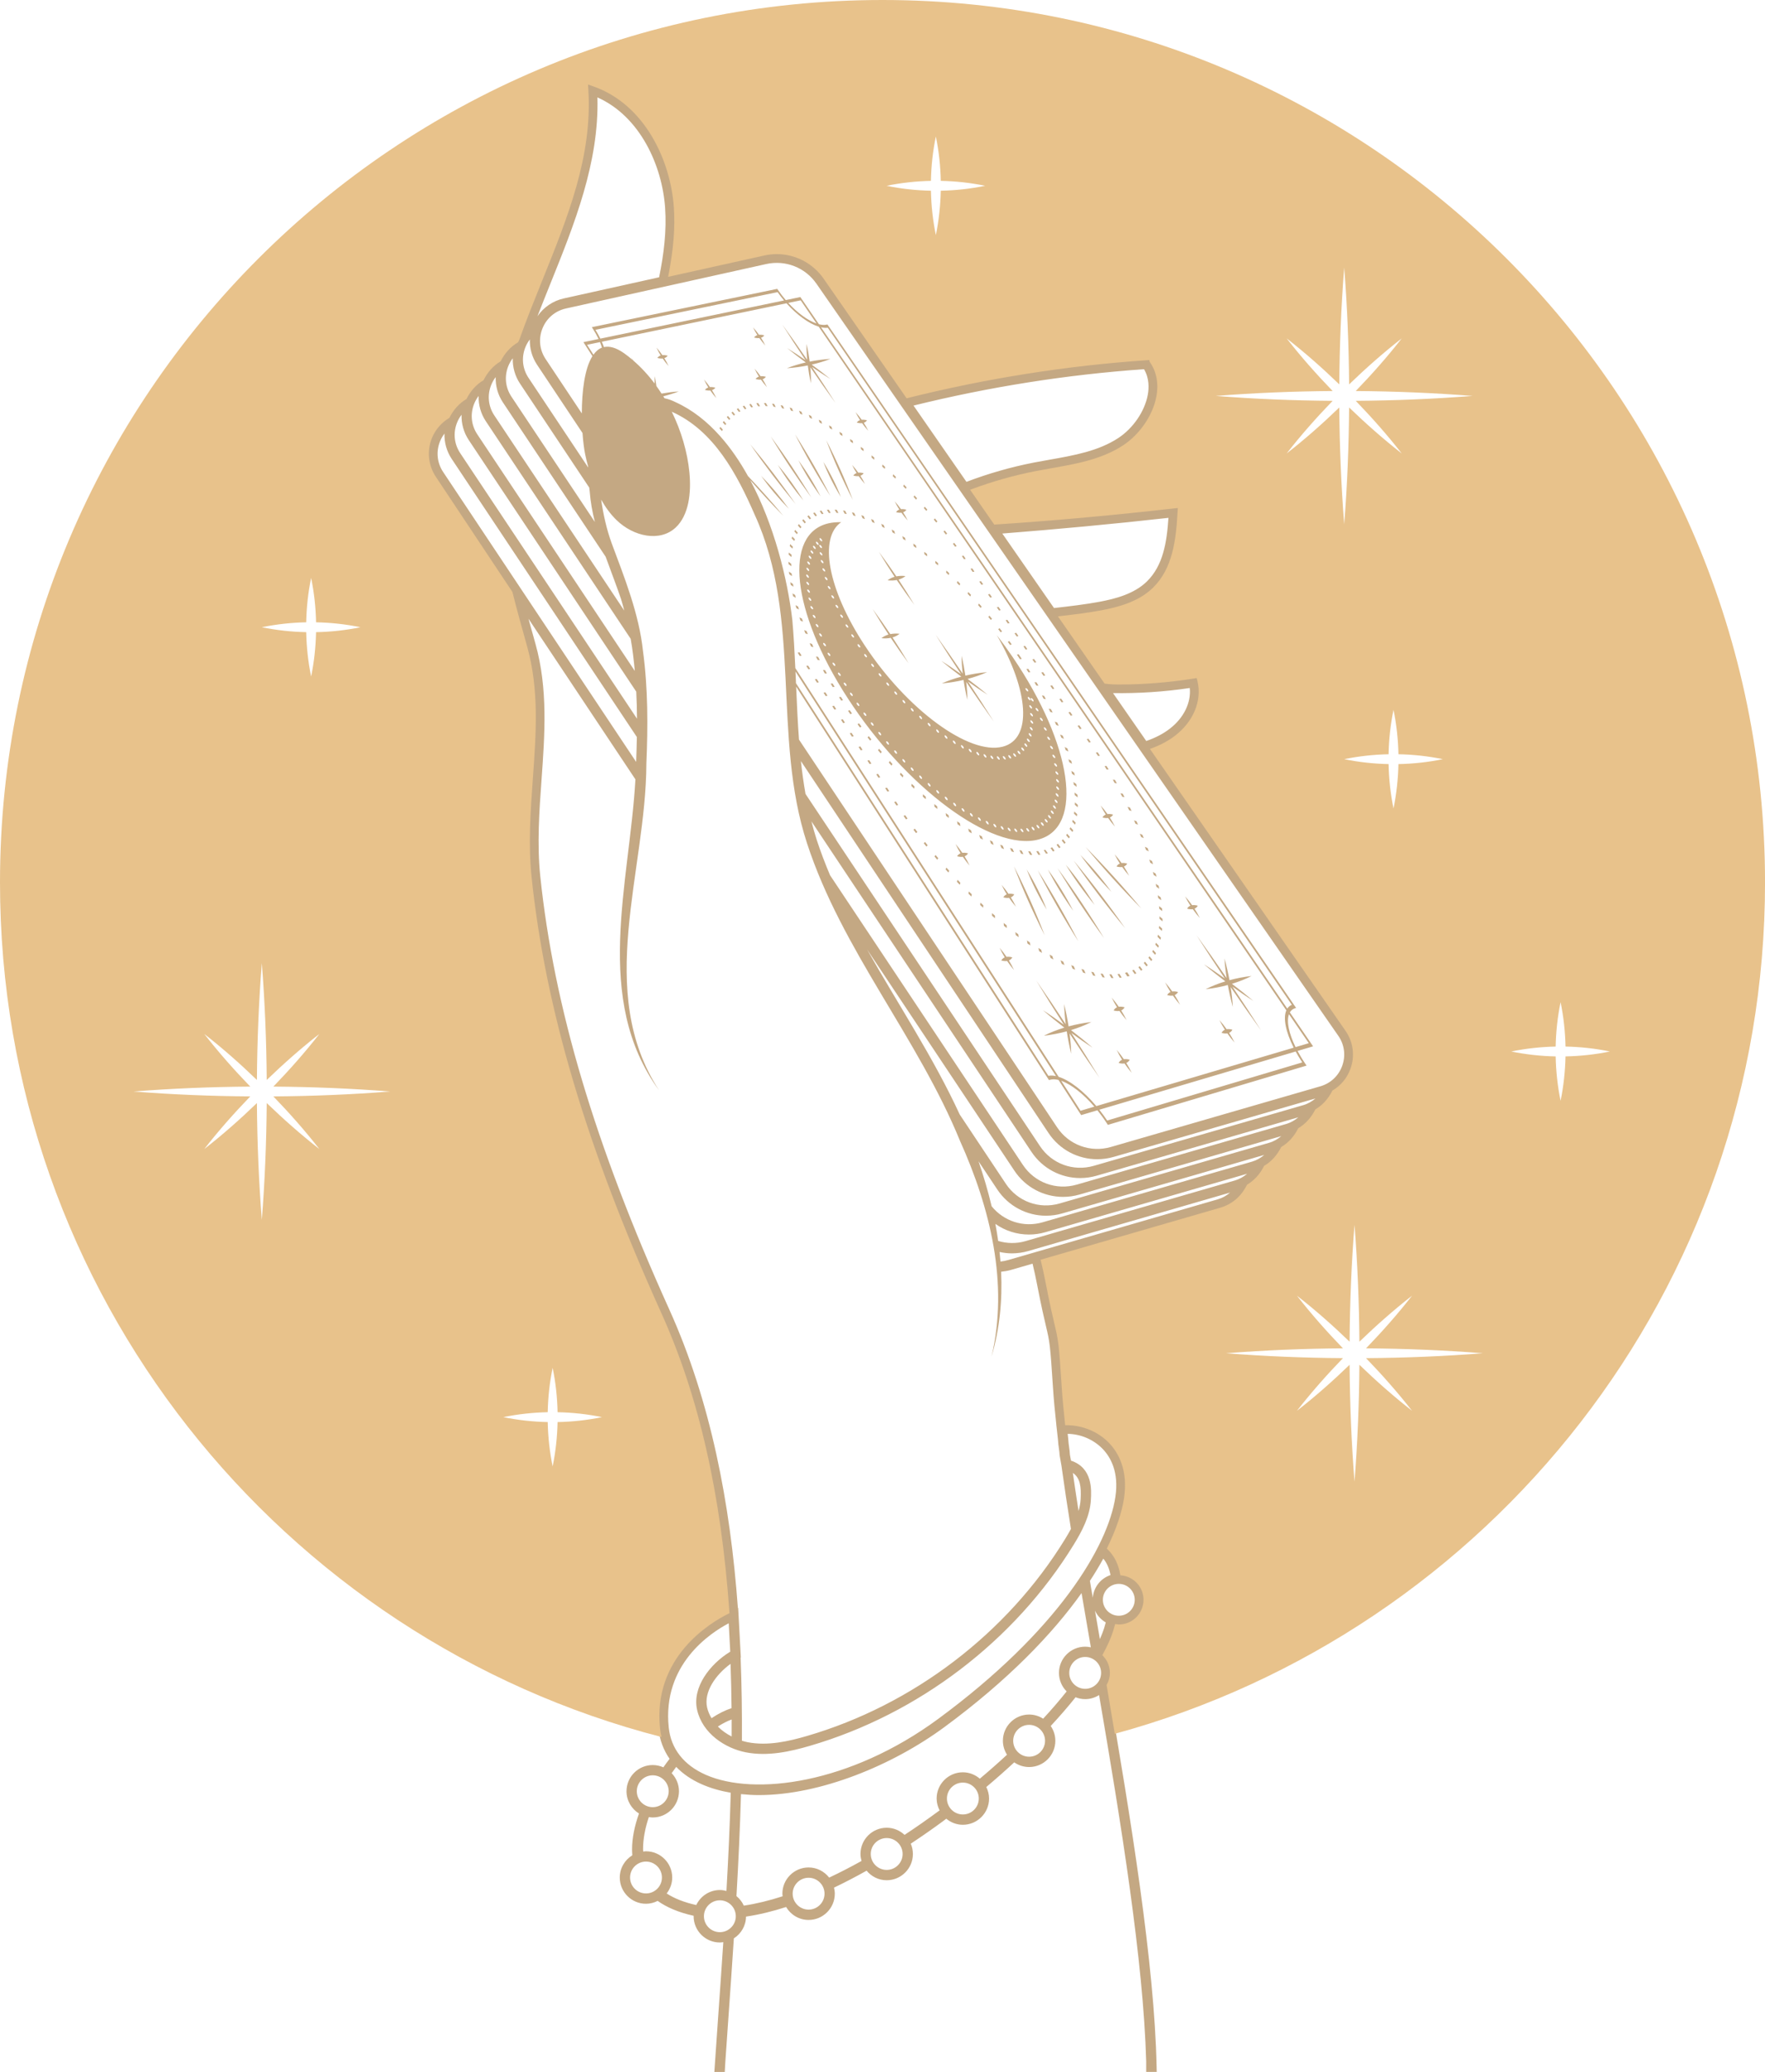
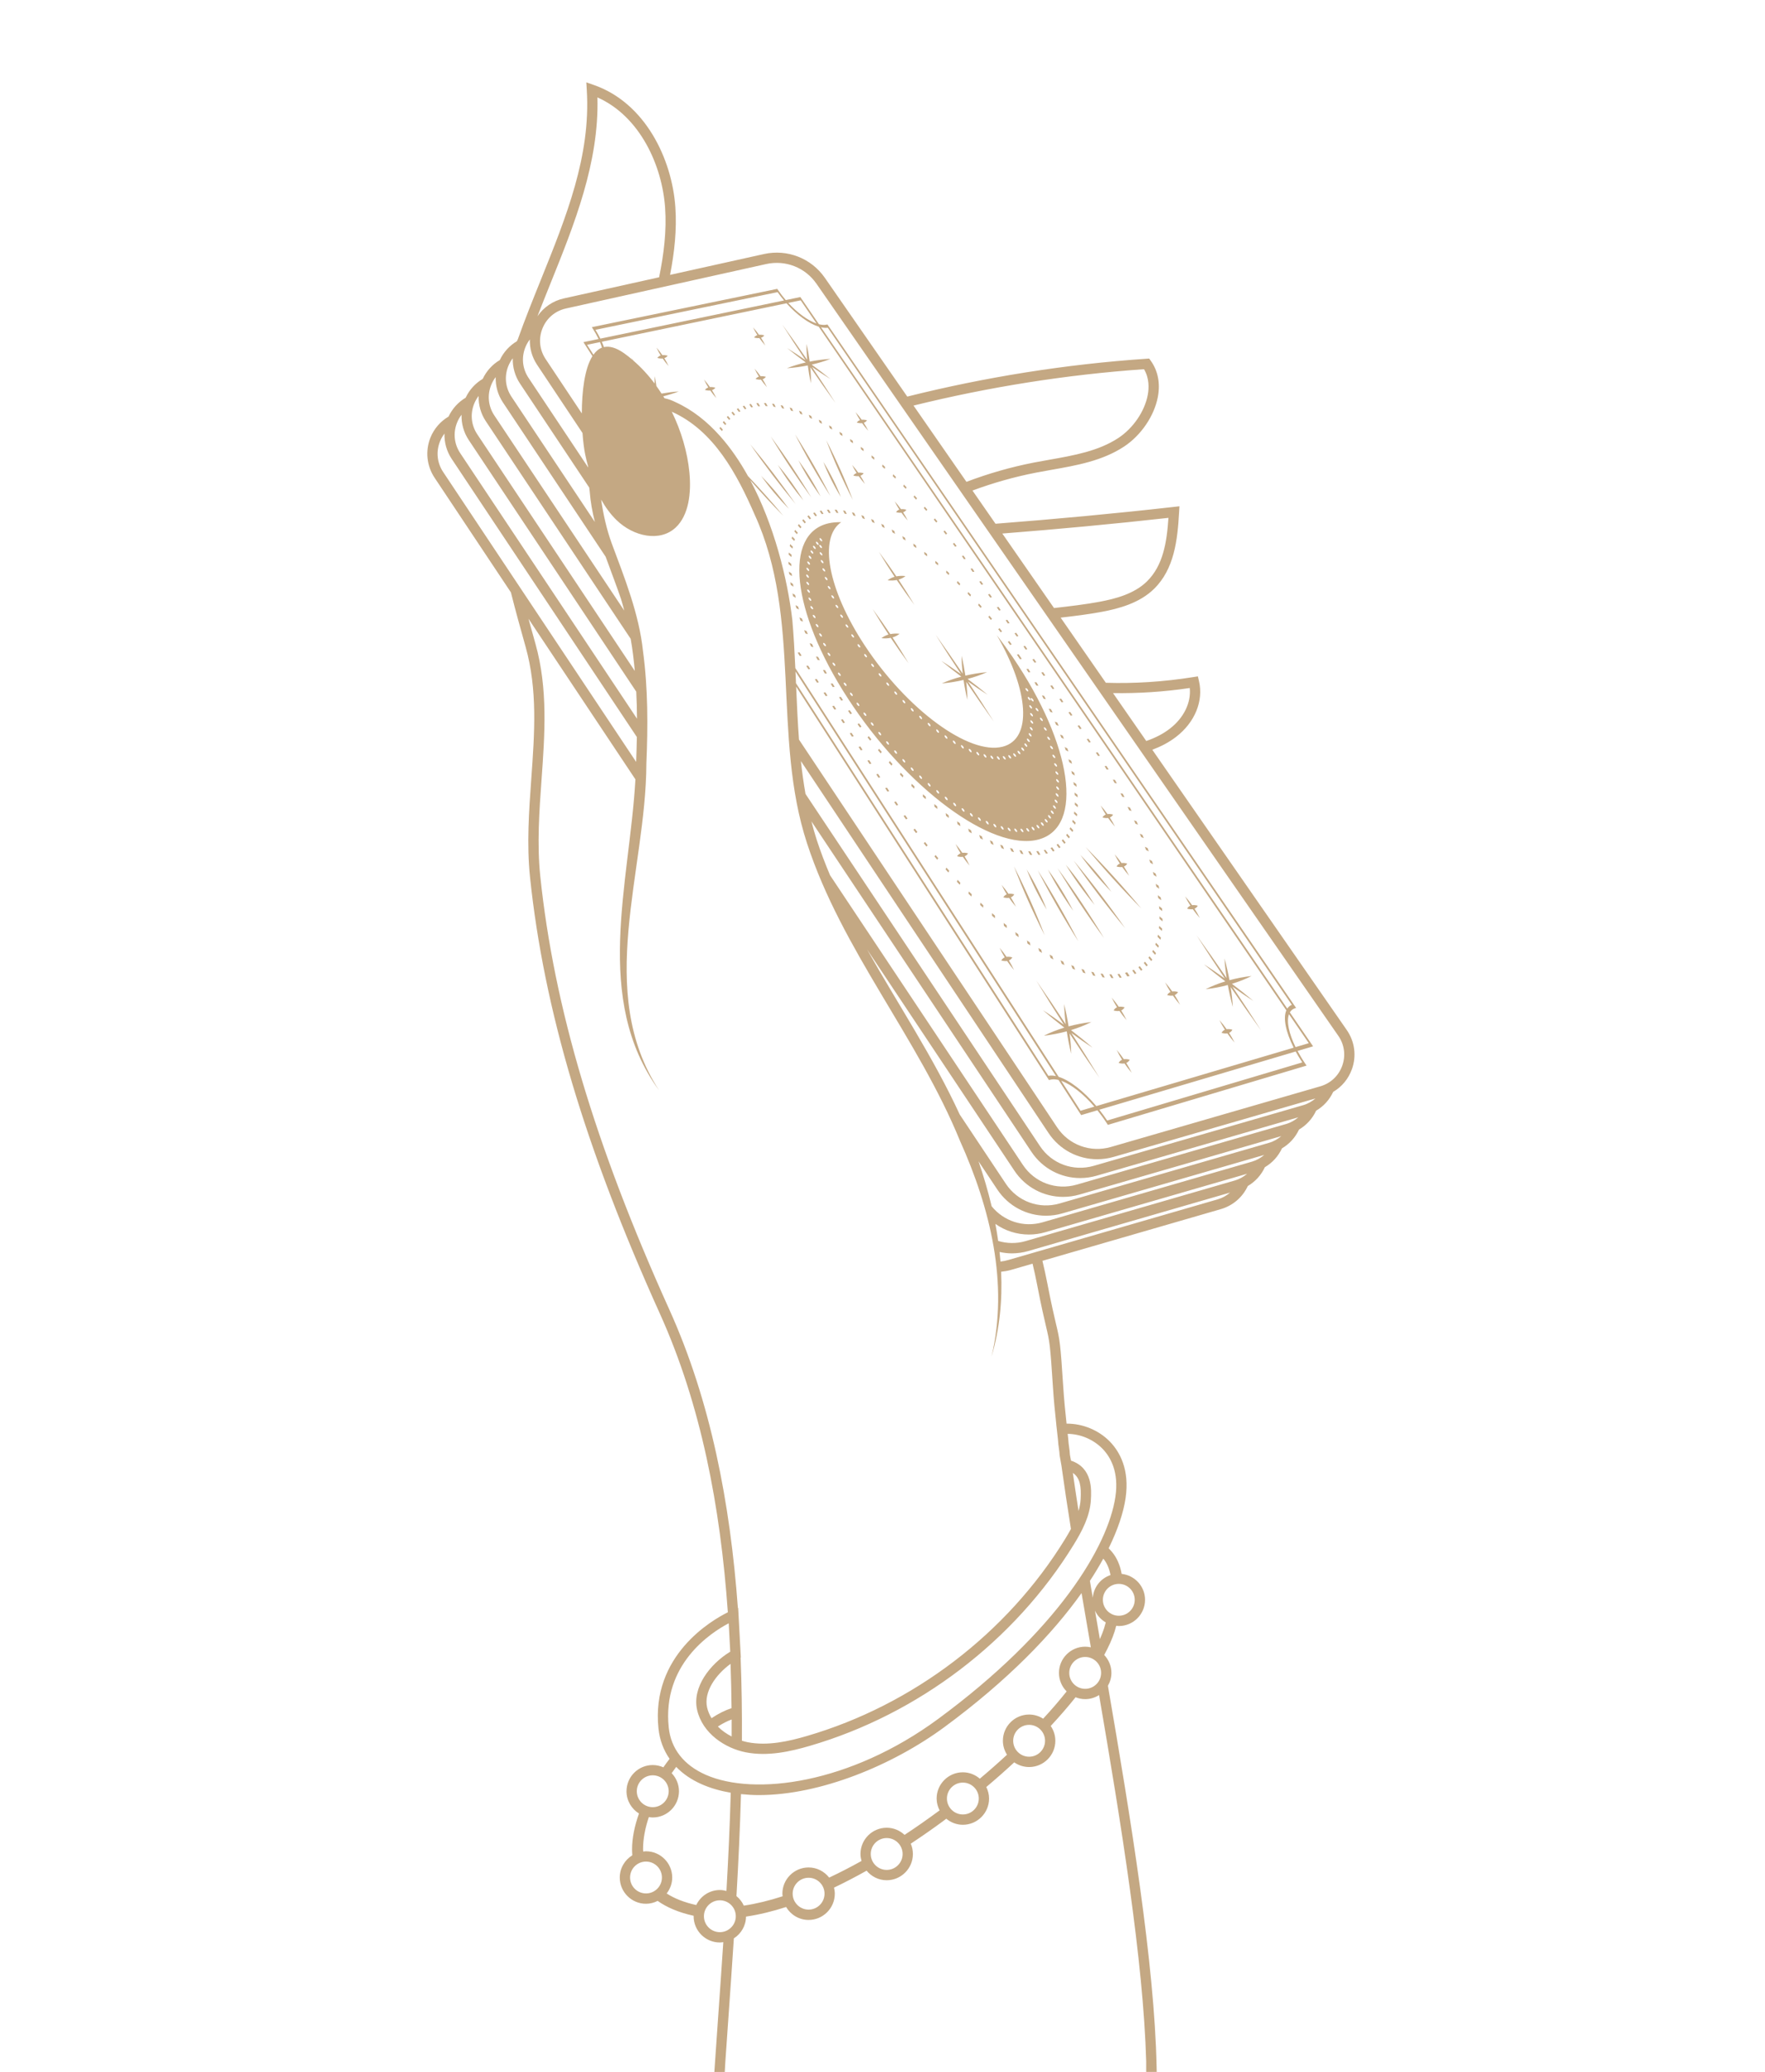
<svg xmlns="http://www.w3.org/2000/svg" id="Layer_1" version="1.1" viewBox="0 0 212.958 250">
  <defs>
    <style>
      .st0 {
        fill: #c4a883;
      }

      .st1 {
        fill: #e8c28b;
      }
    </style>
  </defs>
  <path class="st0" d="M112.964,63.049c-.098-.119-.197-.237-.296-.355l.135-.137c.101.12.201.24.301.361l-.14.131h-0ZM133.764,92.843c-.085-.139-.171-.277-.258-.417l-.233.015c.085.136.17.273.253.409l.238-.007h0ZM126.118,81.499l-.271-.398-.206.052.271.398s.206-.052.206-.052ZM125.034,79.91l-.27-.396-.205.051.27.396.206-.051ZM122.88,76.752l-.268-.393-.205.05.268.393.205-.051h0ZM123.955,78.328l-.269-.395-.205.051.269.395.205-.051ZM129.396,86.305l-.275-.403-.206.053.275.403.206-.053ZM131.604,89.542l-.277-.406-.207.054.277.406.207-.054ZM130.498,87.92l-.276-.405-.207.053.276.405.207-.053ZM128.299,84.696l-.274-.401-.206.052.274.401.206-.052ZM132.709,91.183c-.09-.138-.181-.276-.273-.414l-.214.044c.09.135.179.27.268.405,0,0,.22-.035.22-.035ZM127.207,83.095l-.273-.4-.206.052.273.4s.206-.052.206-.052ZM118.623,70.511l-.264-.387-.204.049.264.387s.204-.049.204-.049ZM116.517,67.425c-.089-.129-.178-.257-.268-.385l-.195.061c.088.126.176.252.264.378l.2-.054h0ZM119.681,72.061l-.265-.388-.204.049.265.388s.204-.05.204-.05ZM117.569,68.966l-.263-.385-.204.049.263.385s.204-.049.204-.049ZM115.424,65.893c-.093-.127-.187-.254-.281-.38l-.175.087c.092.124.184.248.275.372,0,0,.181-.079.181-.079ZM120.743,73.618l-.266-.39-.205.05.266.39s.205-.05.205-.05ZM114.284,64.388c-.097-.124-.194-.248-.291-.371l-.156.112c.096.121.192.243.287.365,0,0,.161-.106.161-.106ZM121.809,75.182l-.267-.392-.205.05.267.392s.205-.05.205-.05ZM111.887,61.491c-.103-.117-.206-.233-.309-.349l-.114.161c.101.114.203.228.304.344,0,0,.119-.156.119-.156ZM97.19,43.461c-.745-.521-1.486-1.013-2.222-1.46.753.616,1.504,1.189,2.252,1.734-.793.182-1.554.412-2.275.695.873-.059,1.714-.172,2.521-.334.087.689.207,1.401.375,2.15.019-.615-.011-1.264-.073-1.934.984,1.442,1.999,2.883,3.042,4.315-.918-1.459-1.868-2.914-2.841-4.358.747.522,1.492,1.016,2.231,1.467-.759-.619-1.512-1.194-2.262-1.741.792-.182,1.549-.411,2.264-.693-.868.058-1.704.171-2.509.332-.088-.686-.207-1.394-.373-2.132-.018.607.011,1.25.071,1.917-.979-1.433-1.98-2.854-3.001-4.256.897,1.428,1.833,2.863,2.8,4.298h-0ZM139.12,104.283c-.039-.128-.079-.256-.12-.384l-.334-.187c.04.127.08.253.118.379,0,0,.335.193.335.193ZM139.198,105.569l.344.221c-.031-.124-.063-.247-.097-.372l-.342-.213c.032.122.064.244.095.365ZM133.02,98.636c.26.072.485.091.678.062.253.356.529.705.83,1.046-.181-.373-.39-.74-.623-1.101.167-.067.302-.182.398-.35-.26-.073-.485-.091-.677-.062-.252-.355-.527-.703-.828-1.042.18.371.388.737.621,1.097-.167.068-.301.182-.399.35v-0ZM139.519,106.994l.35.247c-.023-.118-.047-.238-.073-.358l-.348-.239c.025.117.048.234.071.35ZM138.605,102.728c-.047-.132-.095-.264-.143-.396l-.323-.158c.048.13.095.259.14.387,0,0,.327.167.327.167ZM127.911,88.627c.05.128.099.255.147.382l.313.145c-.049-.13-.099-.26-.15-.39,0,0-.31-.137-.31-.137ZM128.909,90.684c-.04-.125-.082-.251-.125-.378v0l-.322-.168c.042.124.083.248.123.371,0,0,.324.175.324.175ZM125.71,83.915c.072.133.142.265.212.398v-0l.269.051c-.071-.135-.143-.271-.217-.406l-.264-.042ZM127.007,85.981c-.065-.135-.13-.269-.196-.404l-.281-.074c.065.132.13.265.193.397l.284.081ZM127.736,87.583c-.057-.132-.115-.265-.174-.398l-.297-.106c.058.13.115.261.17.39,0,0,.3.113.3.113ZM112.848,67.941v0c.109.092.218.186.328.28l.016-.262c-.112-.096-.223-.192-.334-.286l-.01.268h0ZM114.158,69.095c.109.1.218.2.327.301l.041-.24c-.111-.103-.221-.205-.332-.306,0,0-.036.246-.036.246ZM117.156,71.778c-.108-.115-.215-.229-.323-.342l-.086.197c.106.112.212.224.318.337l.092-.191h0ZM115.85,70.432c-.109-.109-.219-.218-.33-.326l-.061.222c.108.106.215.212.323.319l.068-.215h0ZM111.855,66.847c-.111-.089-.222-.177-.333-.263l.015.288c.109.086.218.172.328.259,0,0-.01-.284-.01-.284ZM104.188,54.164c-.108-.084-.217-.167-.325-.25l.018.282c.106.081.213.163.319.246l-.012-.278h-0ZM102.925,53.489l-.034-.294c-.108-.078-.215-.154-.323-.23l.039.298c.106.074.211.149.317.226ZM106.793,56.336c-.108-.096-.216-.192-.325-.287v0l-.027.247c.107.094.214.188.32.283,0,0,.031-.243.031-.243ZM108.509,61.487c-.163.058-.298.159-.397.309.248.069.464.09.651.066.23.324.483.643.762.953-.161-.338-.349-.672-.56-1.0.163-.058.297-.16.397-.308-.248-.069-.464-.089-.651-.066-.23-.323-.483-.641-.76-.95.16.336.347.669.558.996v0ZM105.49,55.213c-.109-.091-.217-.18-.326-.269l-.004.265c.107.088.213.176.32.265l.01-.261h0ZM129.585,98.177l.348.331c.013-.087.025-.176.036-.265l-.349-.326c-.011.087-.022.174-.035.26ZM136.008,104.202c-.262-.073-.489-.092-.683-.062-.255-.361-.533-.714-.837-1.058.182.377.393.749.628,1.115-.168.069-.303.186-.401.357.262.073.489.091.683.062.255.362.535.717.839,1.062-.184-.379-.395-.752-.631-1.119.168-.069.303-.186.4-.357h0ZM139.833,111.994l.359.337c.01-.093.019-.186.026-.28l-.358-.332c-.008.092-.017.184-.027.275ZM97.875,50.192c-.1-.047-.2-.093-.3-.138l.124.346c.098.044.196.089.294.136l-.118-.344h0ZM96.692,49.678c-.097-.039-.194-.077-.29-.113l.143.354c.095.036.19.073.285.111,0,0-.138-.352-.138-.352ZM148.698,124.247c-.269-.075-.5-.093-.697-.059-.267-.379-.558-.75-.874-1.111.193.397.416.788.663,1.173-.17.075-.305.199-.402.381.269.074.5.092.698.059.268.38.56.753.877,1.115-.195-.399-.418-.791-.666-1.177.17-.074.306-.199.401-.381ZM129.685,97.101l.35.309c.004-.095.007-.192.008-.29l-.349-.302c-.002.095-.004.19-.008.283ZM129.677,95.934l.349.285c-.005-.104-.012-.207-.02-.312l-.348-.279c.007.103.014.205.019.305ZM90.984,40.725c.241.067.453.088.637.068.217.307.457.609.722.904-.148-.319-.324-.635-.523-.945.162-.053.296-.147.397-.287-.242-.068-.453-.088-.637-.068-.217-.306-.456-.607-.72-.9.148.318.323.632.521.942-.162.053-.296.147-.398.287ZM139.902,110.862l.359.317c.002-.1.002-.2.002-.302l-.359-.311c.001.1-0.0.198-.002.296ZM108.944,65.011c.106.069.213.139.32.211l-.059-.319c-.109-.073-.218-.145-.327-.216l.065.323h-0ZM103.558,57.034c-.227-.32-.476-.634-.75-.94.157.332.341.661.548.986-.164.057-.298.156-.399.304.247.069.462.089.649.067.227.321.477.636.752.943-.157-.334-.343-.664-.551-.989.163-.057.297-.157.398-.304-.246-.068-.462-.089-.648-.067h0ZM102.895,60.314c-.884-2.355-1.953-4.757-3.207-7.202.868,2.321,1.939,4.725,3.207,7.202ZM99.092,50.804c-.103-.055-.205-.109-.308-.162l.103.336c.101.052.201.105.302.16,0,0-.097-.334-.097-.334ZM107.992,64.415l-.084-.335c-.107-.064-.214-.127-.32-.189l.089.338c.105.061.21.123.315.186h0ZM106.745,63.712l-.106-.347c-.105-.055-.209-.109-.313-.162l.113.351c.102.052.204.105.306.159h0ZM92.412,45.467c-.243-.068-.456-.089-.642-.068-.219-.311-.46-.616-.726-.913.149.323.326.642.525.957-.163.055-.298.15-.402.292.243.067.456.088.642.068.219.311.461.618.728.917-.15-.324-.327-.645-.527-.96.163-.054.298-.15.401-.292ZM140.822,120.071c.267.074.499.092.697.06.264.376.551.745.865,1.105-.191-.395-.41-.784-.653-1.165.17-.073.307-.196.404-.376-.268-.075-.498-.093-.696-.06-.263-.375-.55-.743-.862-1.1.189.393.407.78.651,1.161-.17.073-.307.197-.405.376h0ZM92.172,48.63l.215.37c.078.002.156.005.235.009l-.211-.37c-.08-.004-.16-.007-.239-.009ZM139.03,114.824l.346.391c.035-.068.069-.136.102-.205l-.347-.387c-.033.068-.067.135-.101.202ZM93.596,49.111l-.194-.368c-.085-.013-.169-.025-.253-.036l.198.369c.083.011.165.022.249.035ZM138.565,115.563l.338.405v-0c.043-.059.086-.118.127-.178l-.34-.402c-.041.06-.083.117-.125.175ZM128.638,100.779l.33.386c.041-.059.08-.12.118-.182l-.333-.382c-.037.061-.076.12-.115.178h0ZM134.094,107.607c-1.162-1.602-2.413-3.086-3.741-4.442,1.154,1.59,2.404,3.077,3.741,4.442ZM129.061,100.022l.339.37c.031-.069.062-.14.091-.211l-.341-.366c-.028.07-.058.139-.089.207ZM112.883,76.576c.984,1.583,2.009,3.173,3.067,4.763-.796-.57-1.587-1.107-2.37-1.595.807.676,1.61,1.304,2.41,1.901-.823.218-1.611.49-2.356.821.911-.082,1.786-.224,2.624-.421.114.77.262,1.567.463,2.403-.001-.69-.053-1.417-.14-2.167,1.076,1.598,2.184,3.194,3.322,4.781-1.008-1.619-2.049-3.233-3.114-4.833.798.571,1.593,1.111,2.381,1.603-.813-.68-1.62-1.311-2.421-1.909.821-.218,1.605-.489,2.343-.818-.905.081-1.776.222-2.612.418-.114-.767-.262-1.557-.46-2.382.001.68.052,1.4.137,2.146-1.07-1.587-2.162-3.161-3.275-4.711v-0ZM100.926,61.879c.08.003.16.008.241.013l-.215-.383c-.082-.006-.164-.011-.246-.014l.22.383h0ZM103.239,62.27h-0l0.0 0v-0ZM102.785,61.819l.18.377c.091.023.182.048.273.073l-.175-.376c-.093-.026-.186-.051-.278-.075h0ZM101.914,61.978c.085.013.171.028.257.043l-.196-.38c-.088-.016-.175-.031-.262-.044l.201.381h0ZM100.19,59.858c-1.264-2.488-2.684-4.971-4.259-7.442,1.244,2.454,2.665,4.937,4.259,7.442ZM126.945,102.238c-.063.029-.126.058-.19.085l.293.418c.066-.028.131-.057.194-.087l-.297-.416h0ZM132.075,109.192c-1.034-1.688-2.2-3.31-3.483-4.855,1.026,1.674,2.19,3.298,3.483,4.855ZM133.204,113.19c-1.732-2.87-3.603-5.684-5.602-8.434,1.707,2.83,3.575,5.645,5.602,8.434ZM88.896,49.356l.27.359c.056-.032.112-.062.169-.092l-.267-.361c-.058.03-.116.061-.172.093h0ZM89.613,49.021l.258.364c.062-.023.124-.045.187-.067l-.255-.365c-.064.022-.127.044-.19.068ZM136.612,117.098l.302.434c.067-.028.133-.058.198-.089l-.307-.433c-.063.031-.127.06-.193.088ZM126.431,102.955l-.303-.418c-.063.017-.127.033-.191.047l.277.424c.065-.015.13-.031.192-.048,0,0,.025-.006.025-.006ZM135.739,117.387l.288.44c.074-.018.147-.037.219-.058l.047-.013-.291-.439-.047.013v-0c-.071.02-.143.039-.215.056ZM90.667,49.151c.06-.013.121-.025.182-.037l-.242-.369c-.061.012-.122.024-.184.037l-.002 0-.021.005.244.368.022-.005h0ZM97.692,62.663c.054-.036.109-.07.165-.104l-.279-.371c-.057.034-.113.069-.168.106,0,0,.283.369.283.369ZM93,52.663c1.479,2.472,3.114,4.931,4.896,7.371-1.501-2.504-3.134-4.963-4.896-7.371ZM98.383,62.292c.061-.026.123-.051.186-.075l-.266-.377c-.064.024-.127.05-.189.076,0,0,.269.376.269.376ZM93.847,56.088c.895,1.479,1.927,2.916,3.083,4.298-.904-1.49-1.934-2.927-3.083-4.298ZM99.217,62.023c.048-.011.095-.021.144-.031l-.25-.381c-.049.01-.098.02-.146.031l-.063.015.254.381.062-.014h-0ZM96.45,74.501c.043.126.088.252.133.379l.305.133c-.044-.125-.088-.249-.131-.372l-.307-.14ZM96.245,78.757l.259.4.213-.052-.259-.4s-.213.052-.213.052ZM97.315,76.145l-.296-.111h-0c.052.13.104.26.158.391l.294.104c-.053-.129-.104-.256-.155-.384ZM87.211,50.967l.3.333c.036-.056.073-.111.111-.166l-.298-.335c-.038.055-.076.111-.112.168ZM86.815,51.698l.307.321c.029-.063.059-.126.089-.188l-.306-.324c-.031.063-.062.127-.091.191h-0ZM134.364,121.923c.27.076.502.093.702.06.262.379.549.751.861,1.113-.188-.398-.406-.79-.648-1.175.172-.074.311-.199.412-.379-.269-.074-.501-.092-.701-.06-.261-.378-.547-.749-.859-1.109.187.396.403.786.644,1.17-.173.074-.312.198-.412.379ZM126.759,115.585v-0c.114.063.227.125.339.186l-.127-.403c-.111-.06-.223-.122-.334-.184,0,0,.122.4.122.4ZM129.412,116.879c.107.045.214.087.32.129l-.175-.425c-.105-.041-.209-.083-.314-.126l.169.423h-0ZM128.105,116.29c.111.054.222.107.332.159l-.152-.416c-.108-.05-.216-.102-.325-.156,0,0,.145.412.145.412ZM116.821,99.98l.091.371c.114.07.227.139.34.207l-.098-.375c-.111-.066-.222-.134-.333-.203ZM126.042,112.853c-1.033-2.722-2.269-5.495-3.697-8.309,1.017,2.682,2.248,5.453,3.697,8.309ZM123.263,102.632c-.09-.014-.181-.029-.272-.046l.218.425c.093.017.185.032.277.046,0,0-.223-.425-.223-.425ZM130.1,113.571c-1.466-2.869-3.1-5.727-4.893-8.565,1.444,2.828,3.074,5.686,4.893,8.565ZM118.264,109.198c.119.111.237.221.356.33l.023-.29c-.116-.107-.233-.215-.349-.324,0,0-.03.284-.03.284ZM125.379,114.768c.116.073.232.144.348.215l-.103-.389c-.113-.069-.227-.139-.341-.21l.097.385ZM119.744,101.542c-.105-.047-.21-.094-.316-.144l.144.4c.108.05.215.099.322.146,0,0-.15-.403-.15-.402ZM118.468,100.922c-.108-.056-.216-.114-.325-.174l.118.386c.111.061.222.12.332.178l-.125-.39h-0ZM122.146,115.519c-.268-.074-.5-.092-.701-.061-.254-.374-.533-.741-.838-1.097.179.391.388.777.622,1.157-.174.072-.317.195-.421.374.269.075.502.093.702.061.255.375.535.743.841,1.101-.181-.393-.391-.781-.625-1.162.174-.073.316-.195.42-.373ZM119.696,110.182l-.004.308c.119.104.238.207.357.31l-.001-.313c-.117-.101-.235-.203-.352-.305ZM126.291,109.751c-.611-1.575-1.42-3.193-2.414-4.837.606,1.562,1.411,3.179,2.414,4.837ZM131.818,126.408c-.873-.754-1.737-1.452-2.595-2.114.862-.263,1.684-.585,2.456-.972-.953.109-1.869.286-2.747.524-.137-.866-.309-1.757-.534-2.686.015.77.084,1.583.189,2.426-1.162-1.775-2.347-3.534-3.553-5.266,1.071,1.771,2.185,3.55,3.334,5.329-.852-.63-1.697-1.222-2.534-1.758.866.749,1.726,1.444,2.583,2.104-.864.263-1.69.586-2.47.976.96-.111,1.88-.289,2.761-.527.136.87.309,1.769.538,2.711-.015-.781-.086-1.603-.193-2.45,1.169,1.788,2.372,3.574,3.607,5.349-1.098-1.814-2.231-3.621-3.388-5.412.854.631,1.704,1.227,2.546,1.768h-0ZM131.88,117.696c.098.023.195.045.291.066l-.219-.439c-.095-.021-.191-.043-.286-.066,0,0,.214.438.214.438ZM130.673,117.349c.103.034.205.067.307.098l-.198-.433c-.1-.031-.2-.063-.302-.096,0,0,.192.432.192.432ZM132.788,117.474l.235.442c.092.013.184.025.275.036l-.239-.443c-.09-.01-.18-.022-.271-.035ZM134.097,117.572c-.084-0-.168-.001-.253-.005,0,0.0.253.444.253.444.087.003.173.004.258.004,0,0-.258-.443-.258-.443ZM136.307,127.869c-.271-.075-.506-.093-.707-.059-.264-.385-.553-.762-.867-1.127.189.403.407.8.651,1.19-.174.075-.314.202-.415.388.272.076.507.093.708.059.265.385.554.764.87,1.132-.191-.405-.41-.804-.654-1.195.174-.076.314-.203.415-.387ZM120.855,106.778c.177.383.384.761.616,1.133-.172.071-.312.19-.416.364.265.073.495.092.694.061.252.367.529.728.832,1.079-.179-.385-.386-.764-.618-1.137.172-.07.313-.189.415-.364-.265-.074-.495-.092-.693-.062-.251-.367-.527-.726-.829-1.075ZM121.125,111.7c.119.097.238.193.358.288l-.027-.335c-.117-.094-.235-.188-.352-.284l.022.33ZM123.904,113.476c0,0,.071.368.071.368.118.082.236.162.353.241l-.078-.372c-.115-.078-.231-.156-.347-.236ZM121.862,102.321l.195.419c.099.028.197.055.295.08l-.2-.42c-.096-.025-.192-.051-.289-.079ZM122.508,112.47l.047.35c.119.089.238.178.356.265l-.053-.355c-.116-.086-.233-.173-.35-.26ZM120.672,101.924l.169.411c.104.04.207.077.31.114l-.177-.414c-.1-.035-.201-.073-.303-.111ZM115.812,99.329c-.113-.076-.225-.153-.339-.231l.063.352c.116.08.231.159.346.236l-.071-.357h-0ZM106.803,95.097l.27.417.215-.056-.27-.417s-.215.056-.215.056ZM105.94,90.525c.107.127.215.254.323.38l.12-.181c-.106-.124-.211-.247-.317-.373l-.126.173ZM105.728,93.432l.268.415.215-.055-.268-.415-.215.055ZM109.021,98.451c.097.139.195.278.293.417v0l.188-.098c-.097-.136-.193-.274-.288-.411,0,0-.192.092-.192.092ZM107.887,96.772c.092.14.184.28.277.42l.207-.069c-.091-.137-.182-.275-.273-.414,0,0-.211.063-.211.063ZM108.588,93.463c.113.117.226.233.34.349l.067-.239c-.111-.113-.222-.227-.333-.342l-.074.232h-0ZM107.247,92.025c.111.123.221.245.332.365l.094-.211c-.109-.118-.217-.238-.325-.357,0,0-.1.203-.1.203ZM116.905,107.571l-.055.259c.117.117.234.233.352.348l.049-.266h-0c-.115-.114-.23-.227-.345-.342h0ZM105.134,89.216c-.102-.127-.203-.255-.305-.384l-.152.141c.104.132.207.262.312.392l.145-.15h0ZM98.322,81.971l.261.404.213-.052-.261-.404-.213.052ZM103.59,90.124l.266.412.215-.055-.266-.412s-.214.054-.214.054ZM104.657,91.775l.267.414.215-.055-.267-.414s-.215.055-.215.055ZM98.444,79.218c.067.135.135.27.204.406l.266.041c-.068-.133-.134-.265-.2-.397l-.27-.049ZM114.451,98.366c-.114-.085-.228-.17-.342-.257l.036.332c.116.088.233.176.349.262l-.043-.338ZM112.881,103.166l0.0 0v-0h-0ZM115.457,106.395c.115.122.23.243.345.364h0l.074-.24c-.114-.119-.227-.238-.34-.358l-.079.234h-0ZM114.089,104.897c.113.128.226.255.34.381l.098-.214c-.111-.124-.222-.248-.333-.373l-.104.206h-0ZM97.282,80.36l.26.402.213-.052-.26-.402-.213.052ZM116.384,103.325c.173-.069.313-.186.417-.358-.264-.074-.493-.092-.691-.062-.248-.362-.519-.718-.817-1.063.173.379.376.752.604,1.12-.172.069-.313.187-.418.358.264.073.493.092.691.062.248.363.521.72.82,1.067-.175-.38-.379-.755-.607-1.124ZM111.46,101.747c.106.134.212.269.319.403l.145-.157c-.105-.132-.21-.263-.314-.396l-.15.15ZM112.754,103.344c.11.132.22.263.33.393l.122-.185c-.108-.128-.217-.257-.325-.386,0,0-.127.178-.127.178ZM110.214,100.112c.102.137.204.275.307.411l.167-.127c-.101-.135-.202-.27-.302-.405,0,0-.172.121-.172.121ZM110.343,94.897c-.113-.107-.226-.215-.339-.324l-.047.259c.115.111.23.221.346.331,0,0,.04-.266.04-.266ZM111.708,96.143c-.114-.1-.228-.202-.342-.304l-.019.285c.116.104.233.208.349.31l.013-.292ZM113.08,97.302c-.115-.093-.229-.187-.344-.282l.009.31c.117.097.233.192.35.287l-.015-.315ZM97.684,77.611c.06.133.12.267.182.401l.281.073c-.06-.131-.12-.262-.178-.393,0,0-.284-.081-.284-.081ZM102.792,86.088c-.092-.132-.184-.265-.276-.399l-.196.079c.093.136.187.271.281.406,0,0,.192-.086.192-.086ZM101.712,84.486l-.053-.081c-.069-.107-.138-.214-.206-.321l-.217.046c.07.109.14.218.211.327l.054.084.211-.056h0ZM99.767,81.266c-.075-.134-.148-.268-.221-.402l-.254-.017c.074.136.149.273.226.41l.249.009ZM100.416,85.212l.263.407.214-.053-.263-.407-.214.053h0ZM99.367,83.588l.262.405.214-.053-.262-.405-.213.053ZM101.47,86.842l.264.409.214-.054-.264-.408s-.214.054-.214.054ZM102.527,88.479l.265.41.214-.054-.265-.41s-.214.054-.214.054ZM100.702,82.876c-.081-.135-.162-.269-.241-.403l-.236.015c.081.137.163.274.246.411,0,0,.232-.023.232-.023ZM103.934,87.668c-.097-.13-.195-.261-.291-.393l-.174.111c.099.134.198.267.297.4,0,0,.169-.118.169-.118ZM95.661,65.96l-.324-.307c-.017.08-.033.161-.047.243l.325.302c.014-.081.03-.16.046-.239ZM95.164,66.932l.328.283c.006-.089.013-.176.021-.263l-.328-.288c-.008.088-.015.178-.022.268ZM95.908,65.065l-.319-.324c-.025.072-.049.144-.072.218l.32.32c.023-.072.046-.144.071-.214ZM95.937,71.793l-.322-.195c.026.116.054.232.082.349l.32.189c-.028-.115-.055-.229-.081-.343h-0ZM95.679,70.466l-.326-.222c.018.11.036.221.056.332,0,0.0.326.215.326.215-.02-.109-.038-.218-.055-.325ZM96.576,63.751c.039-.055.079-.108.119-.161v-0l-.303-.352c-.042.054-.082.108-.122.164,0,0,.305.349.305.349ZM91.829,57.418c1.02,1.421,2.141,2.751,3.349,3.977-1.028-1.43-2.147-2.76-3.349-3.977ZM95.522,69.212l-.329-.245c.009.103.019.207.03.312l.328.239c-.011-.103-.021-.205-.03-.306h-0ZM96.253,64.275l-.312-.339c-.033.063-.066.126-.097.191l.314.335c.03-.064.062-.126.095-.187h0ZM95.467,68.039l-.329-.268c0.0.096.002.193.004.291l.329.262c-.002-.096-.004-.191-.004-.285ZM96.297,73.188l-.316-.169c.035.121.071.243.108.366l.314.162c-.036-.12-.071-.239-.106-.358ZM80.566,42.922c-.243-.067-.457-.088-.645-.068-.214-.31-.451-.615-.713-.912.144.322.315.64.51.954-.165.054-.304.149-.41.291.244.068.458.089.645.069.214.311.452.616.715.915-.144-.324-.317-.643-.512-.958.165-.054.303-.15.409-.291ZM88.255,49.793l.282.352c.049-.04.099-.079.15-.117l-.279-.354c-.052.039-.103.078-.153.119ZM125.034,102.718l.259.427c.08-.006.159-.013.238-.021l-.264-.427c-.077.009-.155.015-.234.021h0ZM135.1,117.981c.08-.008.16-.016.239-.027l-.275-.442c-.078.01-.156.019-.235.026,0,0,.271.443.271.443ZM87.692,50.331l.292.343c.043-.048.086-.095.131-.141l-.289-.346c-.045.047-.09.095-.133.144ZM86.31,46.779c-.244-.068-.459-.089-.646-.068-.217-.313-.457-.62-.722-.92.147.325.322.646.52.963-.165.055-.302.151-.408.295.245.069.46.089.647.068.217.313.458.622.724.923-.148-.327-.323-.649-.522-.967.165-.055.302-.152.407-.294h-0ZM124.303,102.73c-.084-.002-.168-.007-.253-.012l.239.427c.087.006.173.01.259.013l-.244-.427ZM129.491,109.904c-.856-1.681-1.878-3.347-3.052-4.985.849,1.667,1.868,3.334,3.052,4.985ZM107.42,76.513c-.682-1.022-1.393-2.034-2.133-3.035.606,1.033,1.248,2.062,1.921,3.087-.322.092-.61.237-.858.44.411.043.784.027,1.122-.041.684,1.026,1.4,2.048,2.151,3.062-.615-1.048-1.263-2.086-1.939-3.114.322-.092.608-.237.856-.44-.41-.042-.782-.027-1.12.041ZM97.232,63.018l-.292-.363c-.05.044-.098.089-.145.135l.295.36c.047-.045.094-.089.143-.133h0ZM90.522,53.613c1.698,2.456,3.525,4.859,5.473,7.202-1.721-2.485-3.546-4.888-5.473-7.202ZM91.485,49.027c.073-.007.146-.012.22-.016l-.227-.37c-.075.004-.15.01-.224.016,0,0,.231.37.231.37ZM138.484,116.457l-.33-.414c-.049.05-.098.098-.149.146l.327.417c.052-.048.102-.098.151-.149ZM120.268,76.634c.662.862,1.307,1.751,1.93,2.668,7.164,10.551,8.655,20.51,3.105,21.994-5.601,1.498-16.007-6.25-23.017-17.046-6.822-10.507-7.769-19.847-2.323-21.104.478-.11.991-.152,1.531-.136-2.705,1.852-1.659,8.025,2.823,14.844,5.091,7.746,12.604,13.288,16.662,12.245,3.617-.93,3.163-6.769-.711-13.465ZM98.879,65.001c.005.043.025.092.06.146.033.05.077.098.12.127.041.03.084.047.111.041.027-.006.039-.036.034-.075-.002-.039-.025-.092-.058-.142-.036-.054-.076-.097-.123-.131-.019-.013-.041-.026-.059-.031-.038-.013-.067-.007-.079.018-.007.011-.01.029-.008.046h0ZM99.05,66.669c-.088-.064-.157-.052-.148.034.009.083.088.207.179.271.044.034.084.047.111.041.027-.006.044-.028.037-.071-.007-.083-.088-.207-.179-.275ZM98.851,65.807c.002.08.075.201.168.277.049.038.093.054.122.047.023-.005.04-.023.038-.058-.002-.079-.075-.2-.168-.277-.089-.073-.163-.069-.161.011h-0ZM97.806,66.446c-.024.055.027.172.116.267.065.07.13.103.172.094.013-.003.022-.014.029-.029.024-.055-.027-.172-.116-.267-.086-.091-.177-.119-.201-.065h0ZM97.575,67.085c-.019.062.039.183.127.27.062.061.123.092.161.083.017-.004.028-.016.033-.034.022-.059-.039-.183-.127-.27-.091-.09-.176-.111-.193-.049ZM97.408,67.79c-.014.066.05.19.14.276.059.053.115.08.151.072.019-.004.03-.02.034-.044.014-.066-.05-.19-.14-.276-.09-.082-.175-.098-.185-.028ZM97.305,68.558c-.005.073.061.197.154.278.054.046.106.069.139.061.021-.005.034-.022.035-.053l.003.004c.003-.077-.064-.2-.154-.278-.092-.082-.17-.086-.177-.012ZM97.267,69.384c.002.081.073.203.167.28.052.042.096.058.128.051.023-.005.038-.022.037-.058.003-.077-.073-.203-.162-.277-.094-.077-.166-.073-.169.004ZM97.298,70.268c.005.085.084.21.175.279.049.038.089.051.118.044.025-.006.04-.028.038-.068-.007-.084-.086-.21-.177-.278-.089-.069-.158-.057-.154.023h0ZM97.394,71.208c.011.088.095.213.186.277.044.03.079.04.105.034.029-.007.044-.033.039-.077-.011-.088-.095-.213-.186-.277-.093-.064-.155-.045-.144.043ZM97.752,72.469c.039.027.073.037.096.032.032-.008.043-.042.033-.094-.016-.091-.105-.216-.194-.272-.09-.06-.15-.032-.129.063.016.091.104.216.194.271ZM98.074,73.52c.032-.008.047-.043.03-.103-.021-.095-.113-.214-.203-.27-.09-.051-.142-.016-.117.082.023.095.116.218.205.27.032.02.063.026.084.021ZM98.395,74.47c-.032-.102-.127-.221-.212-.264-.089-.047-.134 0-.104.098.028.098.122.217.212.265.03.016.054.019.073.015.036-.009.049-.048.031-.113ZM98.411,66.221c.031-.047-.016-.165-.1-.262-.087-.095-.178-.132-.209-.085-.029.051.018.169.1.261.068.078.14.114.182.105.013-.003.02-.009.028-.02ZM98.743,75.554c-.035-.102-.131-.216-.217-.255-.084-.039-.126.012-.087.117.034.102.131.216.215.255.027.012.049.016.066.012.036-.009.048-.057.023-.129ZM98.675,65.479c-.081-.097-.179-.145-.215-.101-.034.043.004.155.087.255.07.081.148.126.191.115.01-.002.018-.009.024-.015.038-.04-.002-.155-.087-.255h-0ZM99.154,76.672c-.039-.105-.14-.215-.221-.246-.084-.035-.116.028-.075.133.042.105.142.219.224.249.023.008.04.009.055.005.04-.01.05-.063.017-.142ZM99.223,67.928c.041.026.074.036.099.03.029-.007.046-.033.036-.085-.016-.09-.099-.209-.189-.269-.09-.06-.151-.036-.138.05.016.09.102.213.192.273ZM99.443,68.935c.037.023.067.029.088.024.031-.007.045-.042.032-.097-.023-.098-.113-.216-.202-.266-.089-.055-.141-.021-.118.073.021.094.113.216.2.267h0ZM99.63,77.82c-.046-.109-.151-.217-.229-.24-.081-.027-.106.04-.06.148.048.108.151.217.23.24.018.01.034.01.046.007.042-.01.051-.072.014-.156h-0ZM99.842,69.893c-.03-.101-.124-.218-.21-.261-.086-.047-.131-.001-.103.096.03.097.124.214.21.261.03.016.056.019.074.014.033-.008.048-.048.029-.111ZM100.162,78.986c-.051-.108-.155-.212-.231-.231-.078-.018-.098.056-.045.168l.002-.001c.051.108.156.212.231.231.013.002.026.003.035.001.047-.011.052-.078.008-.169ZM100.194,70.964c-.034-.1-.133-.213-.216-.251-.086-.038-.123.016-.088.116.039.104.135.217.221.255.025.012.044.012.061.008.038-.009.048-.056.023-.127ZM100.552,72.21c.023.008.038.009.052.006.04-.009.051-.062.019-.141-.044-.107-.144-.215-.227-.245-.081-.031-.112.031-.067.138.041.104.144.215.222.242ZM100.751,80.167c-.058-.11-.163-.208-.235-.218-.073-.01-.086.072-.028.184.058.111.162.207.235.217.011.002.022.004.029.002.049-.012.051-.087-0-.185h-0ZM101.068,73.369c.013.001.028.002.039-0.0.044-.011.05-.071.011-.157-.048-.107-.15-.21-.23-.232-.078-.022-.1.047-.049.158.05.106.152.209.23.232ZM101.394,81.359c-.062-.111-.171-.206-.238-.208-.068-.002-.073.088-.011.199.065.115.171.205.238.208.007.003.013.001.018 0.0.053-.013.051-.096-.006-.199h-0ZM101.682,74.371c-.057-.109-.161-.208-.236-.222-.072-.01-.088.066-.03.176.055.11.159.209.231.219.011.002.022.004.03.002.048-.012.051-.081.004-.175ZM102.09,82.558c-.067-.11-.177-.2-.239-.194-.065.007-.063.1.006.214.067.11.175.201.24.194l.009-.002c.055-.014.047-.106-.015-.212ZM102.309,75.543c-.062-.109-.167-.203-.234-.205-.07-.006-.075.082-.015.192.062.109.167.203.236.204.007.003.013.002.019,0,.05-.012.048-.094-.006-.191ZM102.834,83.759c-.074-.113-.181-.195-.238-.181-.062.011-.053.112.02.225.072.114.176.192.239.181l.002-.001c.057-.014.046-.115-.023-.225ZM102.995,76.722c-.066-.108-.173-.197-.235-.191-.064.006-.062.098.006.21.064.109.171.193.235.191l.008-.002c.055-.013.049-.104-.015-.208h0ZM103.621,84.953c-.076-.113-.18-.186-.237-.167-.057.019-.038.127.037.236.073.109.176.183.233.169l.004-.001c.057-.019.038-.128-.038-.236ZM103.738,77.902c-.073-.112-.177-.188-.234-.174-.059.014-.05.114.021.221.073.112.18.192.239.178.059-.014.045-.117-.026-.225h0ZM104.45,86.132c-.078-.109-.184-.177-.236-.15-.047.031-.026.139.055.252.073.1.17.166.223.152l.013-.003c.05-.027.026-.139-.055-.252ZM104.531,79.073c-.075-.107-.18-.178-.232-.156-.054.022-.035.129.042.236v-0c.073.107.172.176.228.162l.006-.002c.054-.022.033-.129-.045-.239ZM105.319,87.3c-.083-.108-.186-.167-.23-.132-.046.035-.016.152.067.259.075.096.164.154.216.141.006-.002.013-.003.017-.009.044-.035.013-.151-.069-.259h0ZM105.372,80.231c0.0 0.0 0.0 0.0 0.0 0l-.003-.004c.001.001.001.002.002.004-.082-.11-.184-.173-.23-.138-.046.03-.021.14.059.246l.003.004c.072.094.163.155.216.142.004-.001.011-.003.012-.008.048-.03.023-.138-.059-.246ZM106.22,88.445c-.087-.107-.187-.158-.226-.115-.037.043-.001.162.086.27.071.087.156.137.203.125.008-.002.017-.004.023-.011.039-.043-.002-.167-.086-.269h0ZM106.254,81.361l-.002.001c-.084-.105-.183-.155-.224-.117-.041.038-.004.155.08.26.073.089.158.143.206.131.009-.002.012-.008.018-.014.041-.038.006-.156-.078-.261ZM107.253,89.838c.032-.051-.012-.174-.1-.276-.089-.107-.189-.149-.22-.098-.034.047.012.174.1.276.071.083.146.126.191.114.013-.003.021-.01.029-.017ZM107.271,82.737c.033-.05-.011-.171-.099-.271-.088-.105-.185-.146-.218-.1-.033.05.011.171.097.271.073.085.15.127.194.116.011-.003.019-.009.026-.016h0ZM108.225,90.925c.028-.056-.024-.182-.115-.283-.093-.101-.187-.135-.213-.075-.027.055.026.181.117.282.068.074.139.114.182.103.013-.003.025-.012.03-.027ZM108.237,83.807c.028-.054-.024-.178-.116-.277-.09-.1-.185-.132-.209-.075-.028.054.026.182.116.277.067.073.137.112.18.101.013-.003.025-.011.029-.026h0ZM109.219,91.976c.021-.063-.036-.193-.129-.29-.095-.096-.186-.121-.205-.059-.021.063.036.193.131.289.063.066.131.102.169.092.017-.004.026-.017.034-.033ZM109.23,84.836c.016-.066-.043-.192-.135-.287-.091-.09-.181-.115-.199-.049-.019.061.04.188.132.283.064.064.129.095.167.086.017-.004.026-.016.035-.032ZM110.231,92.982c.013-.071-.053-.204-.148-.296-.093-.092-.18-.108-.194-.037-.016.067.05.2.143.292.065.061.125.089.162.079.017-.004.031-.018.037-.038ZM110.236,85.807c.013-.07-.055-.199-.149-.289-.093-.085-.18-.101-.189-.028-.013.07.055.199.149.289.061.056.116.079.152.07.019-.005.033-.017.036-.042ZM111.25,93.936c.008-.075-.063-.207-.157-.294-.094-.087-.177-.095-.185-.02-.009.075.063.207.157.294.062.057.116.082.152.073.019-.005.033-.023.033-.052h0ZM111.254,86.721c.006-.077-.069-.21-.162-.291-.095-.08-.174-.084-.177-.007-.006.077.069.21.164.29.054.048.107.068.138.06.021-.005.036-.024.037-.052h0ZM111.935,87.29c.004.085.084.217.178.293.053.043.099.06.129.053.025-.006.038-.029.035-.071-.001-.08-.083-.212-.178-.288-.094-.076-.165-.068-.164.013ZM112.281,94.84c.001-.083-.075-.214-.171-.296-.094-.083-.173-.081-.174.001-.004.078.075.214.171.296.057.049.105.065.137.057.021-.006.037-.024.037-.058h-0ZM112.958,88.093c.009.089.095.219.191.29.048.035.086.045.112.038.028-.007.044-.03.038-.076-.014-.092-.097-.218-.191-.29-.094-.067-.161-.05-.15.038ZM113.312,95.683c-.004-.087-.084-.217-.182-.294-.096-.078-.17-.068-.163.018.007.091.087.221.183.299.051.04.098.058.127.05.024-.006.038-.029.035-.073h0ZM113.972,88.817c.019.096.109.226.202.288.043.027.077.038.102.031.03-.008.043-.039.032-.094-.019-.096-.109-.221-.202-.283-.093-.062-.153-.037-.134.058ZM114.342,96.47c-.012-.095-.097-.224-.194-.296-.095-.073-.164-.055-.152.04.014.094.099.223.194.296.049.036.088.046.115.039.028-.007.043-.031.036-.078ZM114.973,89.466c.026.099.12.223.213.281.035.02.065.027.088.021.032-.008.044-.045.03-.104-.029-.103-.123-.227-.213-.281-.092-.058-.144-.021-.118.083ZM115.362,97.187c-.019-.098-.111-.23-.203-.295-.094-.063-.157-.037-.138.061.019.098.108.226.205.294.041.028.078.038.103.031.03-.008.041-.04.032-.092h0ZM115.953,90.025c.034.107.133.23.221.274.03.016.058.024.077.019.036-.009.045-.055.026-.122-.036-.106-.132-.225-.223-.273-.087-.045-.133 0-.1.102ZM116.371,97.835c-.024-.102-.118-.229-.212-.288-.094-.059-.146-.021-.125.077.024.102.121.233.212.288.039.024.073.035.097.029.032-.008.045-.046.028-.106ZM117.133,90.763c.028.012.048.017.065.012.038-.01.049-.061.019-.135-.04-.11-.143-.227-.229-.268-.085-.036-.121.022-.084.127.043.109.146.227.229.263h0ZM117.364,98.41c-.031-.105-.132-.231-.22-.282-.092-.049-.142-.007-.111.098.031.105.129.232.22.281.036.02.063.028.085.022.034-.009.046-.052.026-.12ZM118.06,91.136c.023.009.038.009.051.006.042-.011.052-.067.015-.153-.047-.108-.154-.225-.234-.252-.085-.031-.113.034-.066.146.047.108.154.225.234.252ZM118.333,98.913h-0c-.036-.109-.139-.234-.226-.276-.09-.045-.134.006-.095.114.036.109.139.234.229.279.028.012.051.016.07.011.036-.01.048-.057.023-.129ZM118.947,91.412c.016.006.027.003.037 0.0.044-.011.051-.076.006-.166-.052-.112-.161-.223-.239-.241-.077-.019-.097.054-.045.166.054.111.163.223.242.241v0ZM119.276,99.333c-.044-.112-.148-.232-.234-.268-.087-.036-.123.023-.079.135.044.112.148.232.234.268.026.013.046.012.061.009.041-.011.049-.062.019-.143h0ZM119.812,91.406c-.061-.114-.169-.216-.245-.231l.003.004c-.076-.014-.087.07-.028.185.059.11.168.212.244.226l-.002.001c.011.002.02-0.0.028-.003.049-.013.05-.085-.001-.183h0ZM120.188,99.675c-.049-.115-.157-.23-.238-.258-.086-.031-.112.04-.064.15.049.115.157.23.24.262l-.003-.004c.023.009.039.009.052.006.043-.011.048-.072.012-.156h0ZM120.576,91.464c-.066-.113-.172-.206-.245-.211-.068-.002-.07.091-.005.203.066.113.177.21.244.212.007.003.013.001.017 0.0.053-.014.048-.099-.012-.204h-0ZM121.063,99.932c-.053-.115-.166-.228-.243-.247-.08-.023-.098.056-.045.17.055.114.163.224.243.247.016.006.027.003.04-0.0.045-.012.049-.077.006-.17ZM121.288,91.429c-.073-.116-.182-.203-.247-.196-.062.007-.058.101.015.218.073.116.18.204.245.197l.006-.002c.055-.014.046-.108-.019-.217h0ZM121.899,100.105c-.062-.117-.171-.221-.248-.236-.077-.014-.09.068-.028.185.06.117.169.222.246.236.012.002.02,0,.029-.002.047-.012.05-.088.001-.183ZM121.933,91.292c-.074-.111-.185-.193-.242-.178v0c-.056.019-.042.121.035.236.074.111.181.189.239.174s.044-.118-.032-.232ZM124.115,100.114c-.074-.119-.185-.203-.245-.192-.065.008-.052.113.021.227.074.119.185.203.248.196l.006-.002c.055-.015.043-.115-.03-.229ZM124.241,89.506c.024-.059-.031-.184-.122-.28-.094-.1-.188-.133-.21-.075-.027.055.03.184.122.28.071.077.141.112.181.102.012-.003.024-.011.029-.027ZM124.464,88.837c.016-.066-.047-.193-.138-.284-.096-.095-.183-.115-.202-.053-.014.066.047.193.14.284.068.068.128.096.166.086.017-.004.031-.013.034-.033ZM124.627,87.318c.021-.005.033-.023.033-.056.002-.076-.072-.205-.168-.289-.096-.08-.174-.084-.173-.004-.002.077.072.205.169.29.056.047.107.068.14.059ZM124.45,87.801c-.097-.089-.178-.102-.19-.032-.007.073.061.203.155.288.062.056.12.084.155.075.019-.005.029-.022.032-.046.01-.069-.059-.199-.153-.284ZM124.636,86.372c-.005-.084-.089-.214-.184-.29-.092-.071-.167-.066-.159.017l-.002 0c.005.084.089.214.184.29.051.039.096.056.125.049.025-.006.039-.029.036-.066ZM124.526,85.415c-.012-.086-.1-.215-.193-.282-.094-.07-.16-.053-.145.037.013.091.102.22.194.286.045.031.086.045.111.038.027-.007.04-.034.034-.08ZM126.792,98.751c.035-.049-.009-.17-.101-.278-.092-.108-.191-.156-.226-.107-.035.049.012.174.101.278.076.088.156.136.202.124.011-.003.018-.01.024-.016h-0ZM127.13,98.194c.027-.056-.026-.184-.115-.284-.094-.103-.194-.145-.219-.089h-0c-.029.057.022.181.115.284.073.084.147.123.191.112.013-.003.023-.011.027-.022ZM127.399,97.562c.019-.064-.041-.195-.134-.293-.093-.098-.187-.127-.209-.067-.019.064.039.191.132.289.07.074.141.11.181.099.015-.004.022-.016.031-.028ZM127.599,96.858c.014-.067-.053-.201-.147-.294-.094-.093-.185-.117-.197-.046l-.003-.004c-.016.068.051.202.145.294.066.066.127.094.165.084.017-.004.031-.013.037-.034h0ZM127.726,96.086c.006-.075-.063-.208-.159-.295-.098-.091-.183-.103-.19-.028-.006.075.063.208.159.295.061.057.119.081.152.072.021-.006.035-.019.038-.044ZM127.783,95.251c.004-.079-.072-.21-.169-.296-.095-.082-.176-.085-.178-.007-.002.078.072.21.172.296.055.049.111.073.142.065.021-.005.033-.028.033-.058h-0ZM127.772,94.359c-.006-.086-.084-.216-.183-.297-.096-.077-.169-.072-.165.014.003.082.086.216.182.292.054.044.1.061.13.053.025-.007.04-.025.036-.063ZM127.69,93.411c-.011-.089-.095-.217-.19-.289-.095-.072-.165-.059-.154.031l.002-.001c.006.085.095.217.19.289.049.04.092.053.12.046.025-.007.041-.03.032-.076v-0ZM127.342,92.129c-.094-.067-.158-.045-.143.047.015.092.106.223.203.29.044.032.082.041.107.035.027-.007.043-.035.031-.085-.016-.093-.106-.224-.198-.286h0ZM127.114,91.09c-.095-.062-.149-.028-.129.067l0.0 0c.025.099.117.225.213.286.038.024.072.034.095.028.031-.008.041-.044.029-.099-.021-.096-.117-.225-.208-.283ZM126.71,90.1c.03.102.126.226.218.279.033.02.062.027.083.022.033-.009.045-.045.028-.108-.03-.103-.126-.226-.218-.279-.09-.053-.14-.012-.111.086h-0.0 0ZM126.371,89.01c.032.101.134.224.22.268.03.016.057.023.076.019.035-.009.046-.055.023-.121-.037-.105-.137-.227-.225-.271-.086-.045-.132 0-.095.106h0ZM126.3,98.96c-.088-.11-.191-.166-.233-.125v-0c-.038.04.001.162.089.272.075.094.164.149.213.136.006-.002.015-.004.018-.01.04-.04.001-.163-.087-.272ZM125.966,87.889c.039.104.143.225.228.261.026.013.047.016.064.012.038-.01.045-.059.017-.133-.039-.104-.143-.225-.227-.261-.086-.04-.125.013-.082.121h-0ZM125.847,99.372c-.087-.115-.192-.176-.238-.144-.046.032-.014.151.07.263.078.103.173.166.226.152.004-.001.008-.007.012-.008.046-.032.014-.152-.07-.263ZM125.501,86.744c.046.107.153.222.235.253.023.009.038.009.052.006.04-.01.049-.065.013-.146-.046-.107-.151-.222-.235-.253-.082-.031-.114.029-.066.14ZM125.329,99.702c-.082-.116-.189-.186-.243-.163-.049.028-.026.141.055.252.08.112.179.179.232.165l.011-.003c.049-.028.026-.14-.055-.252ZM124.98,85.579c.05.11.159.22.237.243.018.005.031.006.043.003.042-.011.045-.073.008-.158-.053-.11-.159-.22-.237-.242-.078-.023-.103.045-.051.155ZM124.752,99.949c-.08-.117-.19-.196-.245-.177-.059.016-.042.125.038.242.075.114.186.193.243.178l.002-.001c.055-.019.037-.129-.038-.242h0ZM124.402,84.4l-.002.001c.059.112.166.217.242.231.011.002.024.003.034.001.044-.011.047-.078.002-.17-.059-.112-.167-.217-.241-.231-.076-.019-.09.06-.034.168ZM124.136,84.128c-.093-.062-.15-.033-.131.061.02.094.111.217.203.278.042.027.076.037.099.032.031-.008.044-.04.032-.093-.02-.094-.113-.221-.203-.278h0ZM123.733,83.107c.004.041.029.096.067.152.016.024.038.051.06.074.021.023.043.041.066.058.019.014.042.027.063.036.018.005.033.006.047.002.027-.007.04-.034.034-.075-.003-.023-.008-.045-.021-.07-.01-.025-.027-.054-.043-.078-.038-.056-.084-.106-.129-.137-.019-.014-.043-.027-.063-.035-.056-.019-.091.009-.082.072h-0ZM123.613,89.72c-.03.051.016.173.106.274.072.082.15.129.196.117.01-.003.018-.009.023-.02.033-.046-.016-.173-.106-.275-.09-.101-.187-.143-.219-.096h-0ZM123.331,90.474c.075.091.159.141.207.129.008-.002.014-.008.017-.014.04-.039.002-.159-.087-.265-.087-.107-.187-.158-.227-.119-.037.043.001.163.09.27h-0ZM123.185,100.203c.067.116.179.21.247.206.004-.001.009.003.014.002.053-.014.047-.107-.019-.218-.069-.115-.181-.209-.247-.206-.066.003-.066.096.006.216h0ZM122.866,90.858c.074.096.168.159.218.146.006-.002.01-.003.014-.008.045-.031.014-.148-.069-.256-.084-.108-.191-.172-.234-.137-.046.031-.014.148.071.256h0ZM122.687,100.192c-.067-.116-.175-.216-.249-.221-.071-.006-.077.085-.012.201.064.116.175.216.247.221.009.002.015.001.022-.001.051-.014.048-.097-.008-.201ZM122.329,91.151c.078.109.186.183.24.159.051-.023.026-.137-.052-.246-.083-.113-.189-.182-.239-.159-.053.023-.03.133.052.246ZM128.251,101.27c-.046.051-.093.101-.142.149l.321.399c.049-.05.097-.1.144-.152,0,0-.323-.396-.323-.396ZM135.751,111.995c-1.968-2.823-4.041-5.544-6.211-8.162,1.942,2.786,4.013,5.51,6.211,8.162ZM96.331,55.532c.733,1.461,1.631,2.926,2.682,4.379-.741-1.473-1.637-2.937-2.682-4.379ZM137.353,116.702l.316.427c.059-.039.117-.079.175-.119l-.319-.425c-.056.04-.114.079-.172.117ZM127.481,101.935l.308.41c.058-.038.114-.078.17-.119l-.311-.408c-.054.04-.11.079-.167.117ZM99.767,61.516l.238.383c.074-.007.148-.012.224-.016l-.233-.383c-.077.004-.153.01-.228.016ZM95.705,49.622h-0l0.0 0v-0ZM130.992,102.213c2.157,2.593,4.396,5.066,6.711,7.406-2.182-2.623-4.421-5.092-6.711-7.406ZM95.548,49.263c-.094-.03-.186-.059-.279-.088l.162.361c.091.028.183.057.275.086l-.158-.359ZM139.664,113.035l.356.357c.019-.084.036-.17.053-.256l-.357-.353c-.016.085-.033.168-.051.251ZM104.076,62.533c.095.033.19.067.286.103l-.153-.368c-.098-.036-.195-.071-.291-.105l.159.37h0ZM105.532,63.118l-.13-.359c-.102-.046-.203-.091-.303-.134l.136.362c.099.042.198.086.297.131ZM129.377,99.153l.344.351c.022-.078.043-.158.063-.238l-.346-.347c-.019.079-.04.157-.062.234ZM139.396,113.98l.351.375c.027-.076.053-.153.077-.231l-.353-.37c-.024.076-.05.152-.076.226ZM94.448,48.951c-.089-.022-.178-.042-.267-.062l.181.366c.087.019.174.039.262.061,0,0-.176-.365-.176-.365ZM107.091,70.024c.406.044.775.029,1.109-.037.677,1.005,1.386,2.006,2.13,3.001-.609-1.027-1.25-2.044-1.92-3.051.318-.089.601-.23.845-.427-.405-.043-.773-.029-1.107.037-.675-1.002-1.379-1.994-2.112-2.974.6,1.012,1.235,2.02,1.902,3.024-.318.089-.602.229-.847.428ZM101.452,59.961c-.524-1.375-1.229-2.789-2.111-4.231.517,1.363,1.224,2.778,2.111,4.231ZM139.744,108.356l.355.27c-.015-.113-.031-.226-.048-.34l-.354-.265c.017.113.033.224.048.335ZM129.247,91.8l-.331-.197c.033.12.066.239.098.359l.333.203c-.032-.121-.065-.243-.1-.365ZM110.558,66.129l-.034-.302c-.111-.081-.221-.161-.331-.24l.041.307c.108.077.216.156.324.236ZM108.111,61.795l0-0h-0v0ZM101.661,52.617l-.056-.309c-.107-.07-.213-.139-.319-.208l.061.312c.104.067.209.135.314.204h-0ZM129.339,93.355l.34.233c-.023-.116-.048-.232-.073-.35l-.339-.225c.025.115.049.229.072.342ZM139.872,109.648l.358.294c-.007-.106-.015-.214-.023-.321l-.358-.289c.009.106.016.212.023.316ZM129.561,94.682l.346.26c-.014-.11-.03-.221-.047-.332l-.345-.253c.016.109.031.217.046.325h-0ZM100.023,51.326l.082.325c.103.06.206.121.309.182l-.078-.322h0c-.105-.062-.209-.124-.313-.185ZM135.682,96.184c-.074-.139-.149-.278-.225-.418l-.268-.043c.074.137.148.274.221.411,0,0,.272.05.272.05ZM143.232,109.643c.263.073.49.091.685.061.26.365.544.724.854,1.073-.189-.383-.405-.76-.646-1.131.167-.07.301-.189.396-.362-.263-.074-.49-.092-.684-.061-.26-.365-.543-.722-.851-1.069.187.381.403.757.643,1.127-.167.07-.301.189-.397.362ZM144.383,112.87c1.095,1.73,2.233,3.469,3.405,5.207-.849-.616-1.691-1.196-2.523-1.721.866.733,1.725,1.413,2.58,2.059-.836.255-1.633.568-2.382.946.934-.106,1.827-.278,2.679-.508.158.849.352,1.726.602,2.646-.037-.762-.129-1.564-.257-2.391,1.192,1.747,2.416,3.492,3.671,5.226-1.123-1.772-2.279-3.537-3.459-5.287.851.618,1.698,1.201,2.535,1.73-.873-.737-1.736-1.42-2.592-2.068.834-.255,1.627-.567,2.369-.943-.927.104-1.816.275-2.666.505-.158-.845-.351-1.715-.598-2.622.036.751.127,1.545.254,2.367-1.184-1.735-2.39-3.453-3.617-5.146h0ZM134.757,94.513c-.079-.139-.16-.278-.242-.418l-.251-.014c.08.137.159.274.237.41l.256.023h0ZM136.534,97.851c-.068-.138-.137-.277-.206-.416l-.284-.073c.068.137.136.273.203.41,0,0,.287.08.287.08ZM110.641,60.113c-.105-.113-.21-.225-.315-.336l-.092.184c.103.11.207.22.31.331l.098-.178h-0ZM103.374,50.99c.244.068.457.088.642.067.225.315.472.624.745.926-.156-.328-.339-.651-.545-.97.162-.055.295-.152.394-.297-.244-.068-.457-.089-.642-.067-.224-.314-.471-.622-.742-.922.155.326.338.649.543.967-.162.056-.295.153-.395.297h-0ZM109.374,58.791c-.106-.107-.213-.214-.319-.32l-.07.206c.105.104.209.21.314.315l.075-.201ZM120.443,75.916c.098.125.195.251.293.377l.165-.106c-.099-.129-.198-.257-.298-.384l-.16.113ZM138,101.133c-.054-.135-.109-.27-.165-.405l-.311-.131c.055.133.109.265.162.397,0,0,.315.139.315.139ZM137.309,99.504c-.061-.137-.123-.274-.186-.412l-.299-.102c.062.135.123.27.183.405l.302.109ZM121.596,77.439c.094.128.187.257.28.386l.188-.076c-.095-.132-.19-.263-.286-.394,0,0-.182.084-.182.084ZM122.804,79.151c.089.131.177.262.265.393l.211-.043c-.089-.133-.179-.267-.27-.401l-.11-.161-.204.054.108.158ZM124.09,81.126l.232-.013c-.084-.135-.169-.27-.254-.405l-.226.021c.084.133.167.265.249.397ZM125.043,82.719l.251.019c-.077-.135-.157-.271-.237-.407l-.246-.01c.078.133.155.266.231.398h0ZM118.44,73.194c-.106-.121-.212-.241-.318-.36l-.111.171c.104.117.208.234.312.352,0,0,.117-.163.117-.163ZM119.246,74.436c.101.121.202.243.303.366l.142-.135c-.103-.125-.206-.249-.309-.373,0,0-.135.143-.135.143ZM108.09,57.532c-.108-.102-.215-.204-.323-.305l-.048.227c.106.099.212.199.317.3,0,0,.054-.222.054-.222ZM163.121,128.998c-.419,1.182-1.218,2.138-2.263,2.75-.449.962-1.162,1.745-2.06,2.272-.449.962-1.162,1.745-2.06,2.272-.449.961-1.162,1.744-2.06,2.271-.449.962-1.162,1.745-2.061,2.272-.449.961-1.162,1.745-2.06,2.272-.637,1.362-1.802,2.37-3.271,2.795l-21.511,6.231c.213.881.408,1.774.584,2.679.507,2.616.825,3.959,1.056,4.941.463,1.961.523,2.212.878,7.682.086,1.324.221,2.783.394,4.345,1.937-.018,3.909.79,5.263,2.204,1.132,1.183,2.373,3.324,1.856,6.803-.254,1.712-.924,3.756-2.04,6.03.125.124.249.258.373.404.609.719,1.005,1.618,1.195,2.687,1.582.173,2.822,1.502,2.822,3.129,0,1.744-1.419,3.164-3.164,3.164-.107,0-.207-.021-.311-.031-.067.231-.121.452-.196.69-.279.876-.712,1.83-1.255,2.831.536.567.87,1.326.87,2.166,0,.566-.162,1.09-.423,1.551,2.754,16.034,5.616,33.475,5.874,45.96l.014.634h-1.269v-1.241c-.332-12.113-3.034-28.764-5.685-44.23-.487.306-1.059.491-1.675.491-.411,0-.8-.084-1.161-.227-.899,1.129-1.909,2.291-2.999,3.467.351.509.558,1.125.558,1.788,0,1.744-1.419,3.165-3.164,3.165-.667,0-1.285-.211-1.797-.565-1.076.997-2.201,1.991-3.371,2.977.208.422.336.89.336,1.391,0,1.744-1.419,3.165-3.164,3.165-.762,0-1.452-.282-1.999-.732-.142.106-.28.214-.424.32-1.024.755-2.344,1.689-3.861,2.693.165.383.257.804.257,1.246,0,1.744-1.419,3.164-3.164,3.164-.977,0-1.841-.455-2.422-1.153-1.262.708-2.577,1.398-3.931,2.044.057.237.095.481.095.735,0,1.744-1.419,3.164-3.163,3.164-1.158,0-2.161-.632-2.713-1.562-1.623.527-3.244.922-4.835,1.16-.014,1.105-.598,2.07-1.47,2.625-.201,3.092-.415,6.155-.628,9.173-.135,1.915-.268,3.817-.397,5.703l-.072,1.241h-1.255l.045-.663c.143-2.104.292-4.229.442-6.369.2-2.841.402-5.722.593-8.629-.138.018-.274.042-.416.042-1.744,0-3.164-1.419-3.164-3.164,0-.02.006-.038.006-.058-1.856-.41-3.278-1.036-4.346-1.796-.426.214-.9.346-1.408.346-1.744,0-3.163-1.419-3.163-3.164,0-1.138.609-2.129,1.513-2.687-.018-.233-.03-.463-.031-.688-.005-1.382.307-2.862.835-4.353-.899-.559-1.505-1.547-1.505-2.682,0-1.744,1.419-3.165,3.164-3.165.457,0,.889.102,1.282.277.245-.348.492-.693.751-1.027-.732-1.057-1.195-2.273-1.339-3.643-.93-8.852,6.47-13.102,8.369-14.039-.894-12.721-3.23-25.028-8.193-36.017-9.029-19.988-14.009-36.724-15.674-52.669-.417-3.993-.128-8.008.151-11.89.397-5.518.771-10.729-.688-15.93-.593-2.115-1.207-4.31-1.771-6.558l-9.208-13.832c-.956-1.436-1.142-3.248-.499-4.848.434-1.079,1.212-1.958,2.186-2.537.449-.957,1.169-1.743,2.06-2.272.449-.957,1.169-1.743,2.061-2.272.449-.957,1.169-1.743,2.061-2.272.449-.957,1.169-1.742,2.06-2.271.041-.087.078-.175.123-.259.856-2.409,1.813-4.781,2.757-7.124,3.106-7.704,6.04-14.98,5.555-22.925l-.056-.929.879.305c6.251,2.168,9.457,8.966,9.862,14.741.194,2.763-.117,5.492-.638,8.183l11.331-2.515c2.817-.623,5.702.503,7.348,2.875l9.94,14.326c9.457-2.363,19.126-3.905,28.844-4.565l.346-.024.201.282c.858,1.203,1.151,2.702.846,4.336-.428,2.297-2.031,4.655-4.085,6.006-2.613,1.721-5.726,2.269-8.736,2.799-.632.111-1.263.223-1.887.344-2.614.509-5.176,1.236-7.661,2.16l2.779,4.005c7.179-.555,14.355-1.221,21.461-2.024l.732-.082-.042.734c-.192,3.36-.583,6.841-3.021,9.23-1.773,1.737-4.297,2.393-6.297,2.769-1.649.31-3.328.512-4.973.702l5.454,7.861c3.418.108,6.959-.116,10.535-.684l.57-.09.131.561c.564,2.405-.491,4.985-2.754,6.733-.895.692-1.881,1.188-2.877,1.561l23.456,33.807c.971,1.4,1.201,3.123.632,4.729l-0-0ZM134.294,83.632l4.009,5.778c1.121-.386,2.051-.872,2.849-1.489,1.691-1.307,2.576-3.142,2.399-4.904-3.133.466-6.235.66-9.256.615ZM120.936,64.378l6.238,8.99c.014-.002.027-.003.041-.005,1.816-.207,3.693-.422,5.504-.762,1.827-.344,4.123-.932,5.657-2.436,1.962-1.923,2.403-4.705,2.605-7.68-6.641.743-13.341,1.367-20.045,1.893h-0ZM110.222,48.937l6.385,9.203c2.641-1.002,5.368-1.786,8.152-2.329.631-.123,1.269-.235,1.908-.348,2.886-.508,5.871-1.034,8.269-2.614,1.785-1.175,3.179-3.215,3.548-5.197.156-.83.19-2.014-.452-3.104-9.367.657-18.687,2.137-27.811,4.389ZM64.845,38.162c.741-1.081,1.866-1.861,3.174-2.151h0l11.506-2.554c.567-2.776.921-5.582.724-8.39-.356-5.091-3.017-11.023-8.166-13.314.214,7.866-2.783,15.301-5.685,22.499-.521,1.293-1.043,2.598-1.553,3.91ZM63.772,45.596l7.19,10.801c.001-.026.003-.053.004-.079-.134-.494-.257-.99-.36-1.486-.131-.631-.248-1.539-.322-2.583l-5.484-8.238c-.609-.916-.903-1.984-.871-3.054-.215.283-.399.596-.538.94-.498,1.239-.36,2.586.38,3.698h0ZM61.712,47.868l10.061,15.113c-.302-1.217-.532-2.449-.625-3.706-.019-.144-.034-.293-.052-.44l-8.356-12.552c-.609-.916-.902-1.984-.871-3.054-.215.283-.399.596-.538.94-.498,1.239-.36,2.586.38,3.698ZM94.896,36.594l-22.283,4.641c.098.221.182.435.257.646.656-.147,1.457.054,2.436.746.355.251.698.527,1.034.814-.086-.143-.176-.286-.262-.428.113.161.218.327.33.488.935.807,1.8,1.741,2.575,2.777-.001-.3.004-.595.021-.881.079.404.142.798.196,1.185.213.296.419.599.618.909.676-.118,1.365-.211,2.08-.26-.596.233-1.225.422-1.871.588.048.078.097.155.144.233.445.09.896.247,1.351.481,2.018.914,3.795,2.332,5.351,4.076.001.001.011.011.011.011-0.0 0-0.0.001-0.0.001,1.265,1.419,2.382,3.055,3.361,4.819,1.45,1.539,2.88,3.121,4.265,4.796-1.373-1.382-2.697-2.831-3.998-4.31,2.874,5.385,4.493,11.845,5.086,16.876.171,1.932.275,3.872.363,5.813l31.771,49.316c1.342.424,3.023,1.724,4.547,3.533l23.811-7.049c-.97-1.927-1.291-3.589-.886-4.505l-56.422-82.492c-1.177-.366-2.617-1.408-3.886-2.822ZM98.522,39.036l-1.914-2.798-1.5.312c1.12,1.22,2.37,2.129,3.414,2.486ZM157.916,125.873l-2.39-3.494c-.316.843-.03,2.292.79,3.968l1.6-.474ZM132.638,133.903c.328.413.646.847.95,1.302l23.539-7.011h0c-.295-.447-.559-.887-.794-1.317l-23.696,7.026h0ZM155.871,121.246l-55.993-81.701c-.246.035-.523.011-.818-.055l56.256,82.212c.136-.206.317-.365.554-.456h0ZM130.372,134.027v0l1.671-.495c-1.343-1.562-2.804-2.699-3.998-3.117l2.327,3.612ZM95.98,81.025c.021.471.041.943.061,1.414l30.452,47.373c.275-.058.587-.04.922.033,0,0-31.435-48.82-31.435-48.82ZM94.598,36.252c-.27-.32-.531-.655-.776-1.004l-21.978,4.549c.225.361.422.716.593,1.063,0,0,22.162-4.608,22.162-4.608ZM72.393,41.281l-1.56.325.768,1.192c.288-.403.627-.7,1.028-.851-.071-.219-.137-.435-.236-.666ZM59.651,50.139l15.669,23.538c-.127-.468-.243-.939-.39-1.403-.573-1.685-1.237-3.378-1.852-5.093l-12.399-18.626c-.609-.916-.903-1.985-.871-3.054-.215.283-.399.596-.538.94-.499,1.238-.36,2.586.38,3.698h0ZM57.591,52.412l19.002,28.545c-.119-1.299-.271-2.593-.497-3.875l-17.477-26.254c-.609-.916-.902-1.984-.87-3.053-.215.283-.399.596-.537.94-.499,1.239-.36,2.587.38,3.698ZM55.531,54.684l21.326,32.036c-.004-1.089-.037-2.176-.089-3.262l-20.21-30.359c-.609-.916-.902-1.984-.87-3.053-.215.283-.399.596-.537.94-.499,1.238-.36,2.586.38,3.698ZM76.755,91.933c.039-.999.066-2.0.085-3.002l-22.341-33.56c-.609-.916-.902-1.984-.87-3.054-.215.283-.399.596-.538.94-.498,1.239-.36,2.586.38,3.698,0,0,23.284,34.978,23.284,34.978ZM78.757,218.058c1.06,0,1.923-.862,1.923-1.922s-.862-1.923-1.923-1.923-1.923.863-1.923,1.923.863,1.922,1.923,1.922ZM79.867,226.545c0-1.06-.863-1.923-1.923-1.923s-1.923.863-1.923,1.923.862,1.922,1.923,1.922,1.923-.862,1.923-1.922ZM86.856,228.054c.276,0,.54.047.795.114.223-3.925.408-7.883.518-11.852-1.238-.213-2.421-.545-3.517-1.03-1.236-.546-2.255-1.251-3.065-2.088-.187.248-.368.502-.548.758.543.568.881,1.334.881,2.18,0,1.744-1.419,3.164-3.163,3.164-.161,0-.315-.024-.47-.048-.446,1.322-.703,2.647-.698,3.913 0.0.087.018.164.021.249.111-.012.219-.034.333-.034,1.744,0,3.164,1.42,3.164,3.165,0,.728-.257,1.391-.671,1.926.953.613,2.142,1.081,3.572,1.395.509-1.067,1.589-1.812,2.848-1.812h-0ZM88.779,231.218c0-1.06-.862-1.922-1.923-1.922s-1.923.862-1.923,1.922.863,1.922,1.923,1.922,1.923-.862,1.923-1.922ZM99.485,228.497c0-1.06-.862-1.922-1.923-1.922s-1.923.862-1.923,1.922.863,1.922,1.923,1.922,1.923-.862,1.923-1.922ZM108.907,223.707c0-1.06-.862-1.923-1.923-1.923s-1.923.863-1.923,1.923.862,1.922,1.923,1.922,1.923-.862,1.923-1.922ZM118.097,217.015c0-1.06-.862-1.922-1.922-1.922s-1.923.862-1.923,1.922.863,1.923,1.923,1.923,1.922-.863,1.922-1.923ZM126.091,210.048c0-1.06-.862-1.922-1.922-1.922s-1.923.862-1.923,1.922.863,1.923,1.923,1.923,1.922-.863,1.922-1.923ZM128.698,204.092c-.573-.573-.928-1.364-.928-2.236,0-1.744,1.419-3.164,3.164-3.164.236,0,.463.03.684.079-.381-2.213-.758-4.402-1.122-6.547-3.509,4.934-8.866,10.513-16.56,16.18-6.255,4.606-14.967,8.196-22.385,8.197-.731,0-1.444-.047-2.146-.119-.117,4.123-.311,8.235-.547,12.307.376.311.685.699.886,1.151,1.494-.223,3.062-.606,4.686-1.131-.01-.104-.032-.206-.032-.313,0-1.744,1.419-3.164,3.164-3.164,1.011,0,1.902.485,2.482,1.226,1.292-.609,2.596-1.282,3.905-2.01-.075-.27-.128-.548-.128-.842,0-1.744,1.419-3.165,3.163-3.165.834,0,1.589.331,2.155.861,1.43-.94,2.842-1.932,4.229-2.957-.221-.432-.358-.913-.358-1.431,0-1.744,1.42-3.164,3.165-3.164.785,0,1.494.298,2.048.772,1.132-.952,2.228-1.918,3.279-2.89-.31-.489-.497-1.065-.497-1.686,0-1.744,1.42-3.164,3.165-3.164.624,0,1.203.188,1.694.501,1.03-1.114,1.978-2.215,2.835-3.293v0ZM132.857,201.856c0-1.06-.863-1.922-1.923-1.922s-1.922.862-1.922,1.922.862,1.922,1.922,1.922,1.923-.862,1.923-1.922ZM133.418,195.765c-.569-.329-1.028-.823-1.302-1.425.195,1.139.393,2.289.592,3.445.2-.456.376-.901.512-1.329.076-.238.132-.461.198-.692h0ZM133.068,193.037c0,1.06.862,1.922,1.922,1.922s1.922-.862,1.922-1.922-.862-1.922-1.922-1.922-1.922.862-1.922,1.922ZM133.131,188.084c-.004-.005-.009-.008-.013-.013-.472.865-1.01,1.76-1.613,2.682.114.676.229,1.355.346,2.04.1-1.284.962-2.347,2.14-2.743-.154-.788-.431-1.456-.86-1.966ZM128.821,173.011l.061.54c.021.414.069.75.113,1.06.046.329.087.631.095.917l.13.717c2.629.869,2.471,3.561,2.401,4.74-.115,1.97-1.067,3.765-2.078,5.41-7.13,11.595-18.733,20.439-31.835,24.264-2.322.677-5.057,1.304-7.731.778-2.461-.482-5.232-2.261-5.874-5.149-.593-2.673,1.52-5.478,4.005-6.993l-.184-3.426c-2.201,1.155-8.038,4.967-7.238,12.579.269,2.56,1.814,4.532,4.468,5.704,5.867,2.587,17.386,1.103,28.047-6.747,14.402-10.606,20.486-20.799,21.379-26.801.443-2.982-.585-4.779-1.526-5.763-1.092-1.141-2.669-1.812-4.232-1.83h-0ZM88.267,206.11c-.018-1.786-.058-3.568-.122-5.346-1.794,1.311-3.247,3.385-2.831,5.255.105.475.3.903.536,1.303.832-.556,1.644-.958,2.417-1.212h0ZM86.613,208.329c.483.49,1.056.886,1.665,1.2.003-.684.004-1.369.001-2.052-.525.19-1.085.479-1.666.852h0ZM130.132,182.322c.133-.466.224-.933.252-1.41.09-1.53-.063-2.598-.938-3.186.209,1.475.44,3.013.687,4.596h0ZM125.142,155.049c-.168-.868-.354-1.725-.558-2.571l-2.573.745c-.404.117-.812.185-1.219.229.156,3.437-.169,6.879-1.158,10.233,2.087-8.801-.162-17.934-3.798-26.01-5.102-12.505-14.245-22.997-18.465-35.927-4.231-12.919-.583-27.121-6.314-39.642-2.13-4.885-4.921-10.165-10.002-12.424,1.14,2.328,1.889,4.867,2.127,7.33.239,2.462-.071,5.157-1.657,6.641-1.901,1.779-5.082,1.102-7.142-.903-.731-.711-1.337-1.551-1.849-2.463.257,1.791.651,3.572,1.27,5.269,1.552,4.176,3.302,8.511,3.778,13.015.608,4.512.598,9.057.407,13.557-.038,13.068-6.233,27.475,1.523,39.426-8.004-10.996-3.554-24.966-2.844-37.511l-12.903-19.383c.279,1.017.563,2.03.846,3.038,1.518,5.409,1.118,10.973.731,16.354-.275,3.829-.56,7.789-.155,11.673,1.65,15.809,6.598,32.424,15.57,52.287,4.978,11.021,7.348,23.314,8.273,36.009l.034-.014.322,5.988-.026.015c.131,3.332.177,6.681.157,10.033.233.071.467.134.697.179,2.414.472,4.966-.115,7.144-.752,12.811-3.74,24.156-12.387,31.127-23.724.266-.433.511-.85.731-1.257-.427-2.674-.813-5.225-1.142-7.614l-.225-1.274c-.004-.253-.043-.522-.085-.816-.048-.343-.1-.718-.12-1.133l-.199-1.779.003-0c-.172-1.563-.307-3.026-.394-4.355-.349-5.366-.396-5.566-.847-7.477-.221-.936-.554-2.349-1.066-4.989h0ZM148.419,143.899l-24.348,7.053c-.659.191-1.327.283-1.986.283-.503,0-.998-.064-1.483-.168.042.385.082.771.112,1.157.318-.038.636-.1.952-.191l25.276-7.322c.561-.163,1.053-.449,1.477-.812h0ZM150.479,141.627l-24.348,7.053c-.659.191-1.326.283-1.984.283-1.456,0-2.869-.451-4.051-1.284.13.684.244,1.37.341,2.058,1.046.311,2.179.345,3.288.023l25.276-7.322c.561-.163,1.053-.449,1.477-.812ZM152.539,139.355l-24.348,7.053c-.658.191-1.326.283-1.984.283-2.323,0-4.535-1.146-5.875-3.159l-2.269-3.409c.613,1.777,1.149,3.59,1.583,5.427,1.469,1.812,3.861,2.594,6.14,1.939l25.276-7.322c.561-.163,1.053-.449,1.477-.812ZM154.598,137.084l-24.346,7.052c-.658.191-1.326.283-1.984.283-2.322,0-4.535-1.146-5.875-3.159l-17.777-26.704c3.734,6.626,7.999,13.007,11.178,19.92l5.571,8.368c1.417,2.13,4.019,3.085,6.482,2.372l25.276-7.322c.56-.162,1.052-.449,1.476-.812ZM156.66,134.812l-24.347,7.052c-.659.191-1.326.283-1.984.283-2.323,0-4.536-1.146-5.876-3.159l-26.55-39.883c.195.759.405,1.515.649,2.266.472,1.441,1.014,2.849,1.598,4.237l23.275,34.964c1.419,2.13,4.024,3.08,6.482,2.372l25.276-7.322c.56-.162,1.052-.449,1.476-.812h0ZM158.72,132.54l-24.347,7.053c-.659.191-1.326.283-1.984.283-2.323,0-4.536-1.146-5.876-3.159l-29.879-44.883c.141,1.328.324,2.649.555,3.962l28.296,42.505c1.418,2.13,4.023,3.082,6.483,2.372l25.276-7.322c.56-.162,1.052-.449,1.476-.812h0ZM161.47,124.977l-62.961-90.746c-1.357-1.955-3.734-2.887-6.06-2.371l-24.16,5.362c-1.304.289-2.337,1.166-2.836,2.405-.498,1.238-.36,2.586.38,3.697l4.369,6.562c.002-2.595.319-5.392,1.278-6.913l-1.087-1.688,1.83-.381c-.195-.405-.425-.822-.699-1.246l-.117-.18,22.373-4.623.12.176c.282.414.588.807.907,1.178l1.76-.366,2.245,3.281v0c.341.085.654.104.926.047l.099-.021,56.545,82.47-.105.031c-.288.084-.503.257-.649.504l2.805,4.099-1.877.556c.269.502.578,1.019.936,1.544l.153.224-23.976,7.152-.149-.231c-.35-.541-.724-1.05-1.11-1.53l-1.962.582-2.73-4.24c-.388-.096-.741-.105-1.044-.017l-.111.032-30.503-47.476c.09,2.137.185,4.271.344,6.394l31.143,46.783c1.418,2.13,4.023,3.082,6.483,2.372l25.276-7.322c1.248-.362,2.213-1.272,2.648-2.497.434-1.224.258-2.539-.483-3.606h0Z" />
-   <path class="st1" d="M106.479,0C47.672,0,0,47.672,0,106.479c0,49.6,33.914,91.278,79.818,103.113-.081-.336-.144-.68-.181-1.033-.906-8.62,6.099-12.781,8.267-13.851l.112-.056-.009-.124c-1.003-14.27-3.688-26.074-8.209-36.082-9.021-19.969-13.996-36.686-15.658-52.611-.416-3.969-.128-7.968.149-11.837.399-5.556.775-10.783-.693-16.014-.592-2.114-1.206-4.308-1.77-6.554l-9.233-13.889c-.922-1.385-1.102-3.133-.481-4.676.407-1.012,1.155-1.88,2.109-2.446.504-.999,1.191-1.757,2.061-2.273.503-.997,1.189-1.755,2.06-2.272.504-.999,1.191-1.757,2.06-2.272.505-.998,1.192-1.755,2.061-2.271l.05-.03.142-.3c.866-2.43,1.831-4.823,2.763-7.137,3.118-7.732,6.059-15.026,5.57-23.012l-.039-.65.615.213c6.171,2.141,9.337,8.864,9.737,14.577.17,2.43-.032,5.015-.635,8.135l-.054.279,11.609-2.577c.495-.109,1.002-.165,1.505-.165,2.25,0,4.362,1.108,5.65,2.964l10.012,14.432.126-.031c9.49-2.372,19.183-3.906,28.813-4.56l.346-.024.035.205c.83,1.16,1.112,2.61.815,4.193-.419,2.251-1.991,4.56-4.003,5.885-2.582,1.7-5.674,2.245-8.665,2.771-.633.111-1.266.224-1.891.345-2.593.505-5.179,1.235-7.692,2.169l-.224.084,2.915,4.202c7.606-.495,14.828-1.176,21.636-1.945l.511-.057-.029.513c-.191,3.325-.577,6.766-2.966,9.107-1.738,1.703-4.227,2.347-6.201,2.719-1.616.304-3.268.505-4.96.701l-.309.035,5.632,8.116c.704.097,1.265.106,1.829.106,2.924,0,5.914-.24,8.889-.713l.399-.063.093.393c.546,2.334-.484,4.841-2.688,6.543-.802.621-1.727,1.122-2.828,1.533l-.224.084,23.594,34.004c.935,1.35,1.157,3.013.61,4.56-.404,1.134-1.159,2.051-2.184,2.653-.504,1.006-1.192,1.763-2.06,2.271-.506,1.006-1.192,1.763-2.06,2.273-.506,1.003-1.192,1.76-2.06,2.271-.506,1.004-1.194,1.763-2.062,2.273-.504,1.003-1.19,1.76-2.06,2.271-.695,1.41-1.814,2.367-3.228,2.777l-21.683,6.28.042.173c.213.881.408,1.769.582,2.673.5,2.58.817,3.927,1.048,4.906.469,1.98.528,2.229.883,7.694.087,1.325.222,2.788.395,4.353l.018.167.169-.002c1.945,0,3.839.802,5.126,2.147,1.103,1.152,2.313,3.241,1.807,6.645-.258,1.738-.959,3.805-2.023,5.976l-.058.12.095.093c.12.12.242.249.362.393.58.688.968,1.561,1.152,2.598l.025.136.138.016c1.514.167,2.657,1.432,2.657,2.944,0,1.641-1.337,2.979-2.979,2.979l-.444-.049-.24.835c-.26.821-.677,1.763-1.241,2.799l-.064.118.093.098c.528.559.819,1.283.819,2.04,0,.504-.135.995-.399,1.458.331,1.959.662,3.926.989,5.89,45.206-12.305,78.456-53.621,78.456-102.726C212.958,47.672,165.286,0,106.479,0ZM66.085,170.402c.036-1.787.227-3.573.595-5.355.367,1.781.559,3.568.595,5.354,1.787.036,3.573.227,5.354.595-1.782.368-3.568.559-5.355.595-.037,1.787-.23,3.573-.594,5.354-.365-1.782-.557-3.568-.595-5.355-1.787-.037-3.573-.23-5.355-.595,1.782-.365,3.568-.557,5.354-.595ZM36.945,75.09c.036-1.787.227-3.573.595-5.355.367,1.781.559,3.568.595,5.354,1.787.036,3.573.227,5.354.595-1.782.368-3.568.559-5.355.595-.037,1.786-.23,3.573-.594,5.354-.365-1.782-.557-3.568-.595-5.355-1.787-.037-3.573-.23-5.355-.595,1.781-.364,3.568-.557,5.354-.595ZM38.531,138.645c-2.227-1.736-4.33-3.601-6.349-5.549-.033,4.711-.224,9.419-.592,14.102-.367-4.683-.559-9.391-.592-14.101-2.018,1.949-4.12,3.814-6.349,5.548,1.734-2.229,3.599-4.331,5.548-6.349-4.71-.033-9.418-.224-14.101-.592,4.683-.367,9.391-.559,14.101-.592-1.949-2.018-3.814-4.12-5.548-6.349,2.229,1.734,4.331,3.599,6.349,5.548.033-4.71.224-9.418.592-14.101.367,4.683.559,9.391.592,14.102,2.019-1.948,4.122-3.812,6.349-5.549-1.736,2.227-3.601,4.33-5.549,6.349,4.71.033,9.419.225,14.102.592-4.683.367-9.391.559-14.102.592,1.948,2.019,3.812,4.122,5.549,6.349ZM113.51,23.014c-.037,1.786-.23,3.573-.594,5.354-.365-1.782-.557-3.568-.594-5.355-1.787-.037-3.573-.23-5.355-.594,1.782-.365,3.568-.557,5.354-.595.036-1.787.227-3.573.595-5.355.367,1.781.559,3.567.595,5.354,1.787.036,3.573.227,5.354.595-1.782.368-3.568.559-5.355.595ZM155.245,54.715c1.734-2.229,3.599-4.331,5.548-6.349-4.71-.033-9.418-.224-14.101-.592,4.683-.367,9.391-.559,14.101-.592-1.949-2.018-3.814-4.12-5.548-6.349,2.229,1.734,4.331,3.599,6.349,5.548.033-4.71.224-9.418.592-14.101.367,4.682.559,9.391.592,14.102,2.019-1.948,4.122-3.812,6.349-5.549-1.736,2.227-3.601,4.33-5.549,6.349,4.71.033,9.419.225,14.102.592-4.683.367-9.391.559-14.102.592,1.948,2.019,3.812,4.122,5.549,6.349-2.227-1.736-4.33-3.601-6.349-5.549-.033,4.711-.224,9.419-.592,14.102-.367-4.683-.559-9.391-.592-14.101-2.018,1.949-4.12,3.814-6.349,5.548ZM162.186,91.604c1.781-.365,3.568-.557,5.354-.595.036-1.787.227-3.573.595-5.355.367,1.781.559,3.567.595,5.354,1.787.036,3.573.227,5.354.595-1.782.368-3.568.559-5.355.595-.037,1.786-.23,3.573-.594,5.354-.365-1.782-.557-3.568-.595-5.355-1.787-.037-3.573-.23-5.355-.595ZM170.369,170.227c-2.227-1.736-4.33-3.601-6.349-5.549-.033,4.711-.224,9.419-.592,14.102-.367-4.683-.559-9.391-.592-14.101-2.018,1.949-4.12,3.814-6.349,5.548,1.734-2.229,3.599-4.331,5.548-6.349-4.71-.033-9.418-.224-14.101-.592,4.683-.367,9.391-.559,14.101-.592-1.949-2.018-3.814-4.12-5.548-6.349,2.229,1.734,4.331,3.599,6.349,5.548.033-4.71.224-9.418.592-14.101.367,4.683.559,9.391.592,14.102,2.019-1.948,4.122-3.812,6.349-5.549-1.736,2.227-3.601,4.33-5.549,6.349,4.71.033,9.419.225,14.102.592-4.683.367-9.391.559-14.102.592,1.948,2.019,3.812,4.122,5.549,6.349ZM188.294,132.826c-.365-1.782-.557-3.568-.594-5.355-1.787-.037-3.573-.23-5.355-.595,1.782-.365,3.568-.557,5.354-.595.036-1.787.227-3.573.595-5.355.367,1.781.559,3.568.595,5.354,1.787.036,3.573.227,5.354.595-1.782.368-3.568.559-5.355.595-.037,1.786-.23,3.573-.594,5.354Z" />
</svg>